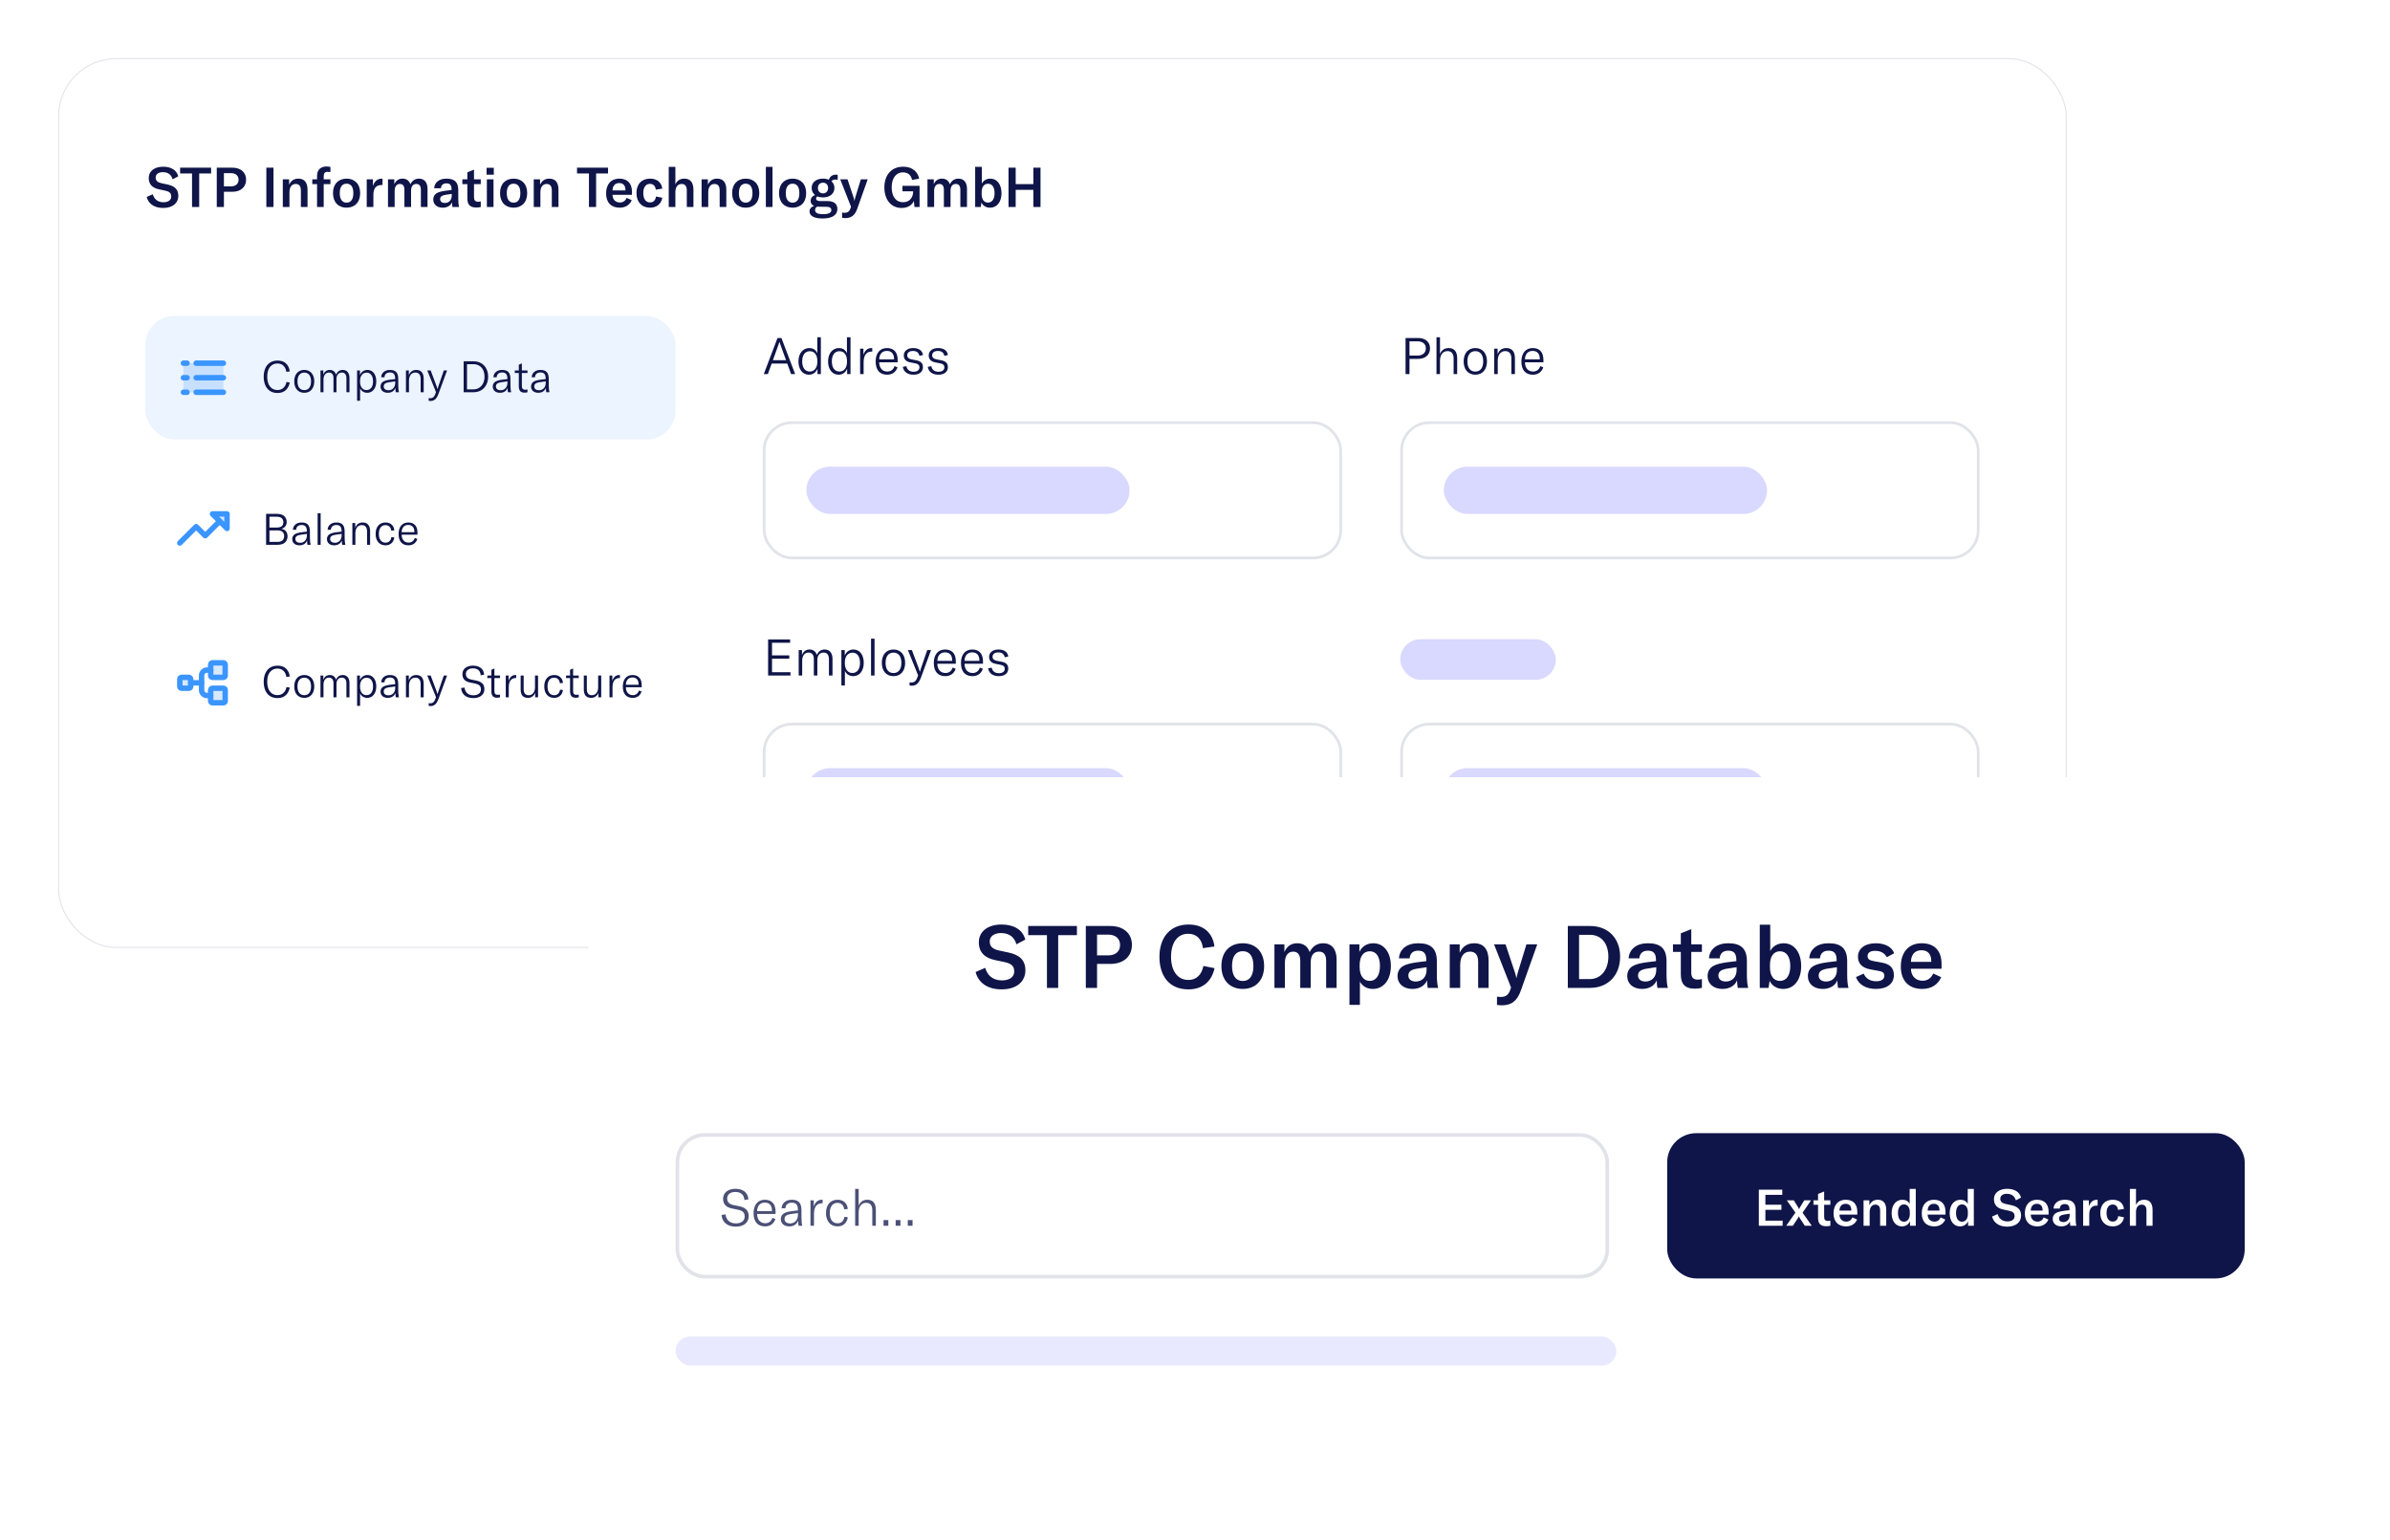
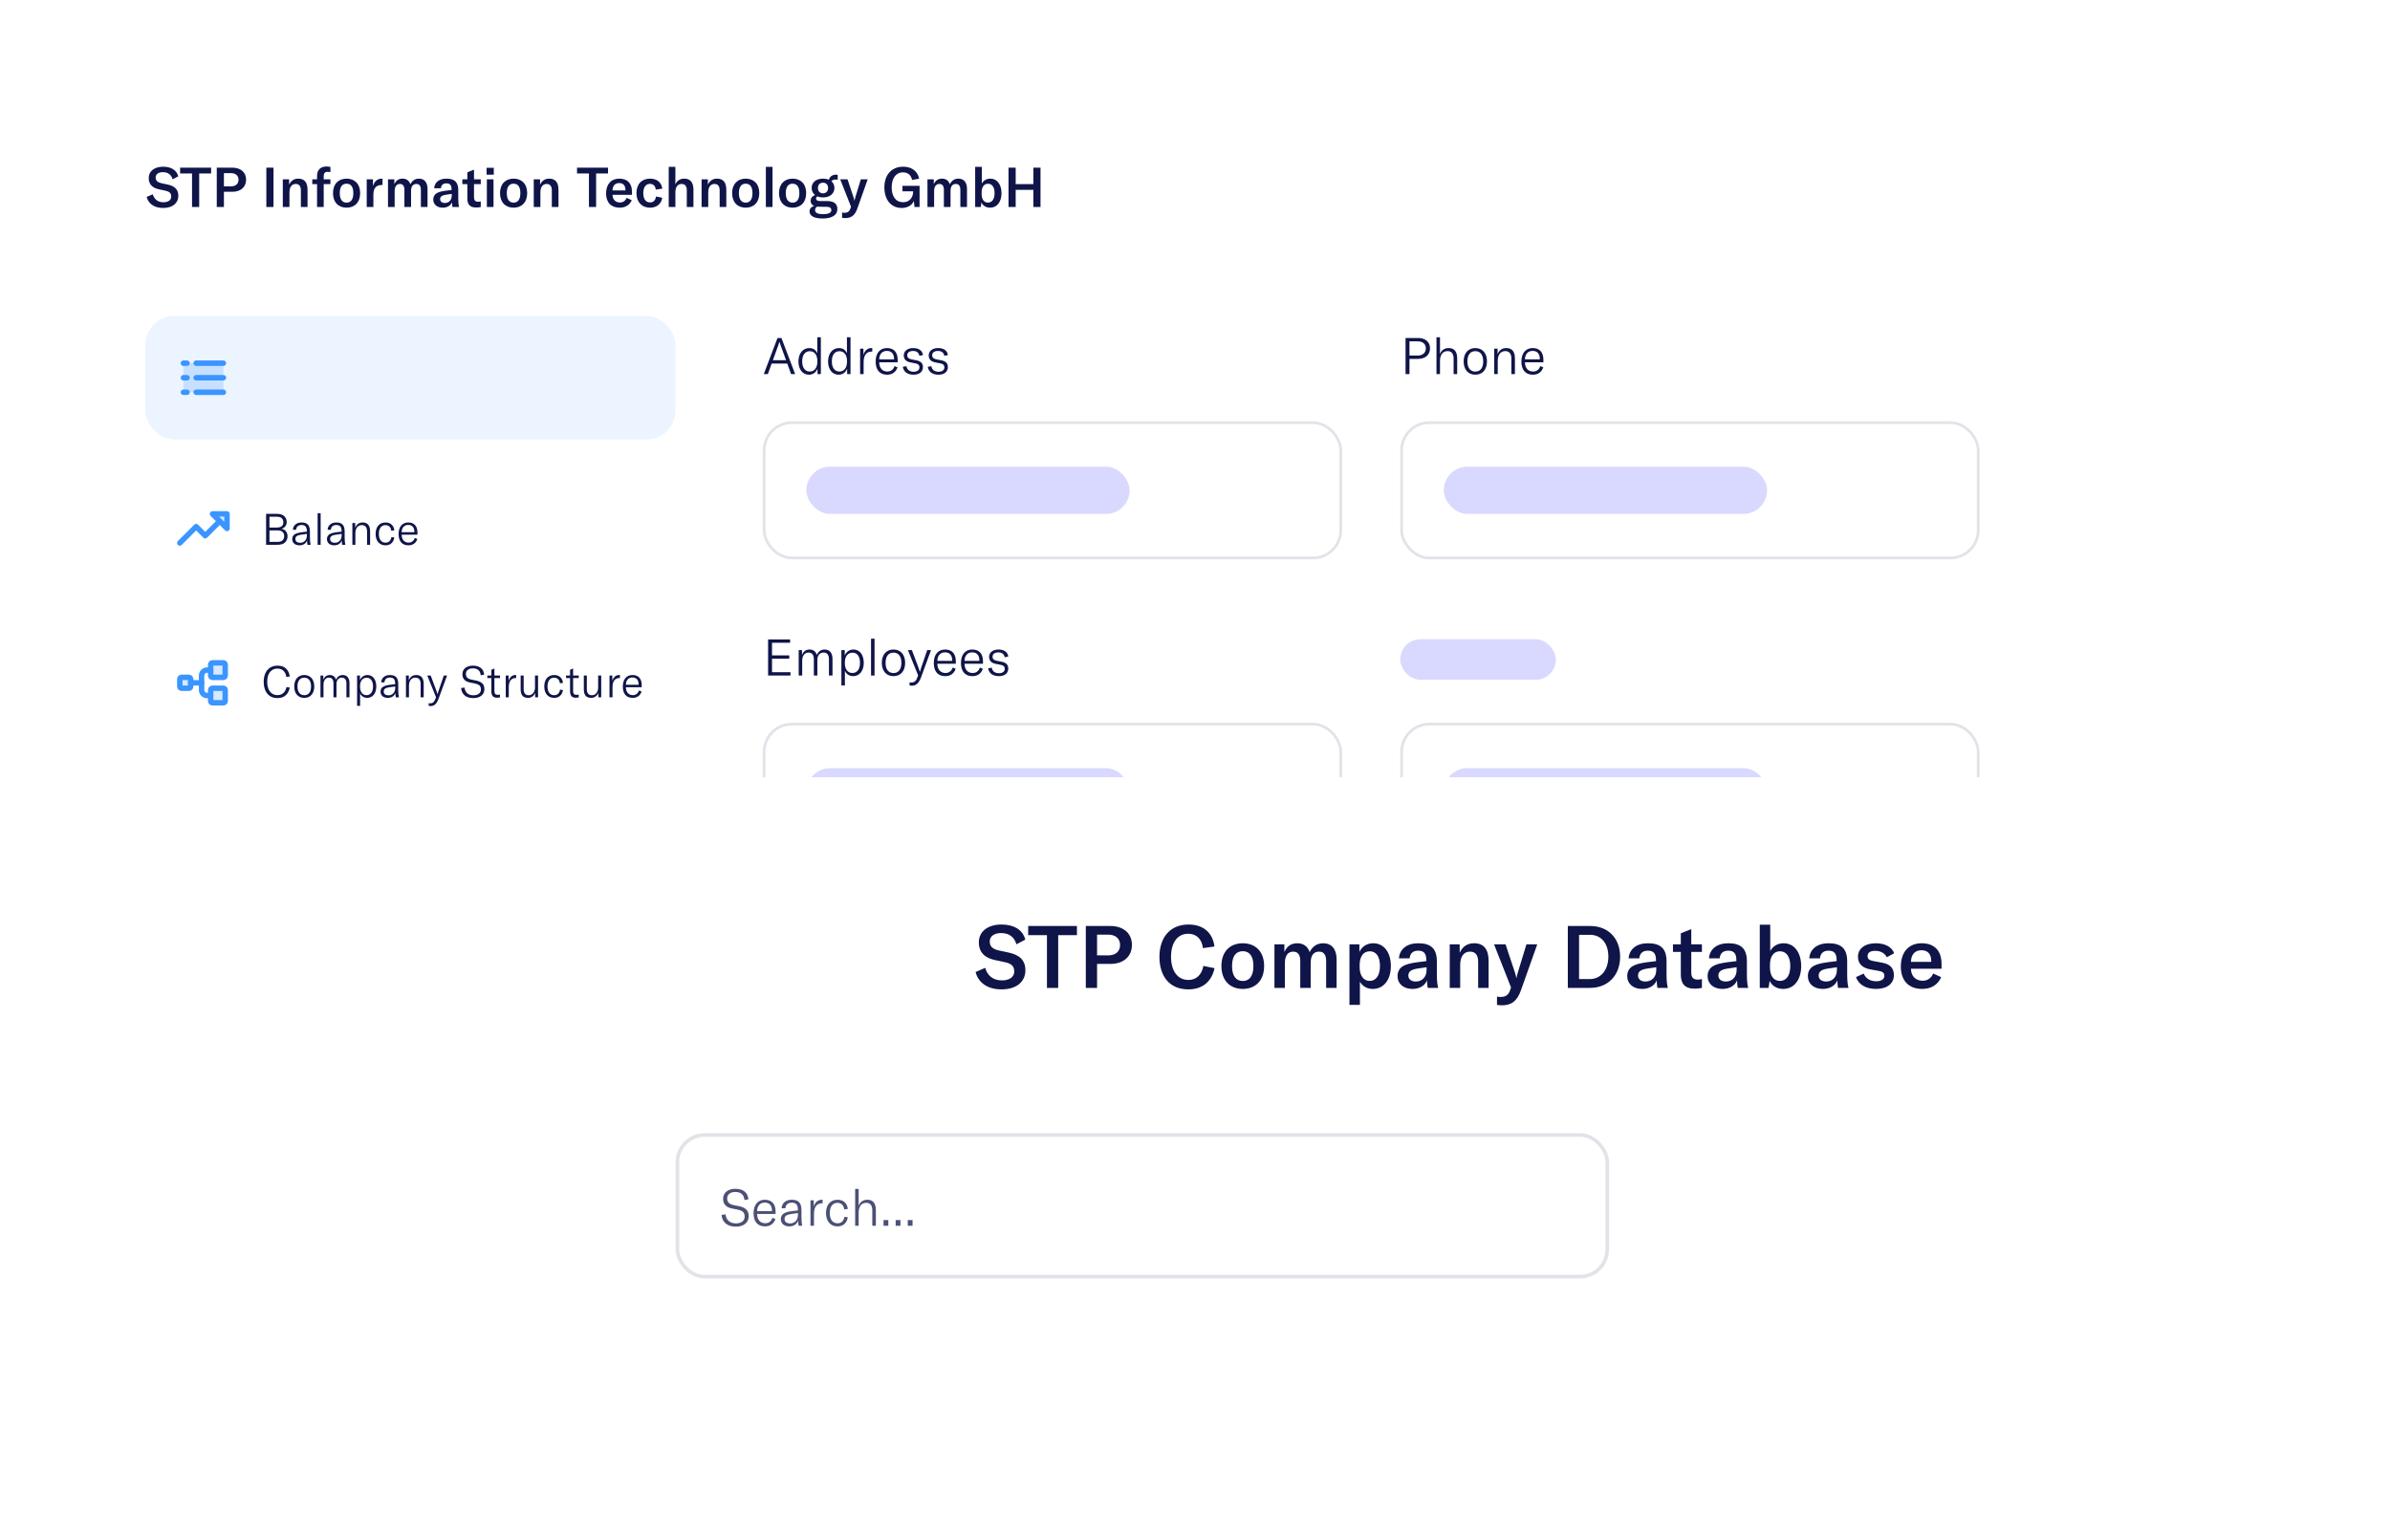
<svg xmlns="http://www.w3.org/2000/svg" width="658" height="424" viewBox="0 0 658 424" fill="none">
  <g filter="url(#filter0_d_2940_79058)">
    <rect x="16" y="8" width="553" height="245" rx="16" fill="white" />
    <path d="M44.915 49.26C42.351 49.26 40.824 47.993 40.382 46.222L42.061 45.489C42.412 46.71 43.297 47.687 44.991 47.687C46.105 47.687 47.143 47.245 47.143 46.115C47.143 45.062 46.502 44.696 45.312 44.451L43.801 44.131C42.091 43.78 40.946 42.864 40.946 41.017C40.946 39.14 42.488 37.903 44.93 37.903C46.975 37.903 48.609 38.743 49.082 40.544L47.525 41.368C47.174 40.117 46.273 39.399 44.839 39.399C43.648 39.399 42.854 39.949 42.854 40.864C42.854 41.75 43.358 42.208 44.533 42.467L46.121 42.803C47.907 43.184 49.097 44.009 49.097 45.932C49.097 47.794 47.693 49.26 44.915 49.26ZM49.59 39.766V38.163H58.122V39.766H54.84V49H52.871V39.766H49.59ZM61.647 49H59.678V38.163H63.967C66.272 38.163 67.752 39.46 67.752 41.46C67.752 43.505 66.287 44.803 63.951 44.803H61.647V49ZM61.647 43.307H63.6C64.882 43.307 65.676 42.62 65.676 41.49C65.676 40.376 64.882 39.674 63.6 39.674H61.647V43.307ZM75.3 49H73.331V38.163H75.3V49ZM77.86 49V41.368H79.6V42.849C80.119 41.734 80.959 41.185 82.134 41.185C83.797 41.185 84.668 42.223 84.668 44.268V49H82.836V44.451C82.836 43.246 82.363 42.65 81.401 42.65C80.333 42.65 79.692 43.505 79.692 44.955V49H77.86ZM90.968 41.368V42.696H89.121V49H87.29V42.696H85.977V41.368H87.29V40.391C87.29 38.804 88.251 37.842 89.884 37.842C90.266 37.842 90.632 37.888 90.968 37.964V39.384C90.693 39.338 90.418 39.307 90.19 39.307C89.457 39.307 89.121 39.704 89.121 40.513V41.368H90.968ZM95.417 49.183C93.219 49.183 91.678 47.733 91.678 45.169C91.678 42.62 93.219 41.185 95.417 41.185C97.615 41.185 99.157 42.62 99.157 45.169C99.157 47.733 97.615 49.183 95.417 49.183ZM93.54 45.169C93.54 46.909 94.242 47.794 95.417 47.794C96.593 47.794 97.279 46.909 97.279 45.169C97.279 43.429 96.593 42.574 95.417 42.574C94.242 42.574 93.54 43.429 93.54 45.169ZM102.674 43.215C103.055 42.009 103.864 41.185 105.101 41.185C105.177 41.185 105.238 41.185 105.314 41.2V42.956C105.238 42.956 105.162 42.94 105.07 42.94C104.337 42.94 103.834 43.154 103.483 43.49C102.872 44.085 102.796 44.955 102.796 45.795V49H100.964V41.368H102.674V43.215ZM106.822 41.368H108.562V42.711C109.02 41.689 109.753 41.185 110.821 41.185C111.89 41.185 112.622 41.704 112.989 42.727C113.508 41.689 114.301 41.185 115.37 41.185C116.835 41.185 117.705 42.223 117.705 44.009V49H115.874V44.299C115.874 43.184 115.461 42.65 114.622 42.65C113.691 42.65 113.172 43.322 113.172 44.543V49H111.34V44.253C111.34 43.2 110.913 42.65 110.104 42.65C109.188 42.65 108.654 43.368 108.654 44.589V49H106.822V41.368ZM121.893 49.183C120.321 49.183 119.283 48.283 119.283 46.924C119.283 46.191 119.603 45.581 120.214 45.199C120.763 44.879 121.496 44.68 122.702 44.513L124.32 44.314V44.116C124.32 42.971 123.877 42.482 122.9 42.482C122 42.482 121.465 42.956 121.404 43.826H119.527C119.649 42.192 120.931 41.185 122.9 41.185C125.159 41.185 126.167 42.147 126.167 44.36V46.634C126.167 47.672 126.243 48.466 126.396 49H124.564C124.503 48.618 124.457 48.16 124.442 47.687C124.076 48.618 123.114 49.183 121.893 49.183ZM121.175 46.833C121.175 47.474 121.664 47.886 122.473 47.886C123.602 47.886 124.366 47.077 124.366 45.871V45.383L122.641 45.642C121.633 45.81 121.175 46.176 121.175 46.833ZM127.293 42.696V41.368H128.667V39.445L130.499 38.712V41.368H132.361V42.696H130.499V46.344C130.499 47.153 130.85 47.55 131.613 47.55C131.918 47.55 132.117 47.504 132.361 47.458V49C131.918 49.092 131.582 49.137 131.109 49.137C129.278 49.137 128.667 48.176 128.667 46.634V42.696H127.293ZM134.041 49V41.368H135.872V49H134.041ZM133.964 40.101V38.193H135.948V40.101H133.964ZM141.402 49.183C139.204 49.183 137.663 47.733 137.663 45.169C137.663 42.62 139.204 41.185 141.402 41.185C143.6 41.185 145.142 42.62 145.142 45.169C145.142 47.733 143.6 49.183 141.402 49.183ZM139.525 45.169C139.525 46.909 140.227 47.794 141.402 47.794C142.577 47.794 143.264 46.909 143.264 45.169C143.264 43.429 142.577 42.574 141.402 42.574C140.227 42.574 139.525 43.429 139.525 45.169ZM146.949 49V41.368H148.689V42.849C149.208 41.734 150.048 41.185 151.223 41.185C152.887 41.185 153.757 42.223 153.757 44.268V49H151.925V44.451C151.925 43.246 151.452 42.65 150.49 42.65C149.422 42.65 148.781 43.505 148.781 44.955V49H146.949ZM158.865 39.766V38.163H167.398V39.766H164.116V49H162.147V39.766H158.865ZM170.603 49.183C168.268 49.183 166.863 47.764 166.863 45.26C166.863 42.742 168.237 41.185 170.511 41.185C172.725 41.185 173.991 42.467 173.991 44.803V45.642H168.634C168.649 46.924 169.458 47.748 170.664 47.748C171.534 47.748 172.175 47.306 172.526 46.481L173.93 47.123C173.366 48.45 172.16 49.183 170.603 49.183ZM168.634 44.436H172.19V44.314C172.19 43.062 171.565 42.406 170.481 42.406C169.321 42.406 168.664 43.169 168.634 44.436ZM178.965 49.183C176.691 49.183 175.226 47.611 175.226 45.184C175.226 42.696 176.66 41.185 178.98 41.185C180.873 41.185 182.109 42.192 182.338 43.932L180.553 44.222C180.43 43.184 179.835 42.62 178.935 42.62C177.805 42.62 177.103 43.566 177.103 45.138C177.103 46.787 177.79 47.733 178.965 47.733C179.881 47.733 180.446 47.168 180.614 46.1L182.338 46.451C182.064 48.145 180.782 49.183 178.965 49.183ZM184.11 49V37.934H185.941V42.772C186.399 41.719 187.239 41.185 188.399 41.185C190.047 41.185 190.917 42.238 190.917 44.253V49H189.086V44.406C189.086 43.246 188.597 42.65 187.666 42.65C186.567 42.65 185.941 43.49 185.941 44.955V49H184.11ZM193.158 49V41.368H194.898V42.849C195.417 41.734 196.256 41.185 197.431 41.185C199.095 41.185 199.965 42.223 199.965 44.268V49H198.134V44.451C198.134 43.246 197.66 42.65 196.699 42.65C195.63 42.65 194.989 43.505 194.989 44.955V49H193.158ZM205.304 49.183C203.106 49.183 201.564 47.733 201.564 45.169C201.564 42.62 203.106 41.185 205.304 41.185C207.502 41.185 209.044 42.62 209.044 45.169C209.044 47.733 207.502 49.183 205.304 49.183ZM203.427 45.169C203.427 46.909 204.129 47.794 205.304 47.794C206.479 47.794 207.166 46.909 207.166 45.169C207.166 43.429 206.479 42.574 205.304 42.574C204.129 42.574 203.427 43.429 203.427 45.169ZM212.683 37.934V49H210.851V37.934H212.683ZM218.213 49.183C216.015 49.183 214.473 47.733 214.473 45.169C214.473 42.62 216.015 41.185 218.213 41.185C220.411 41.185 221.952 42.62 221.952 45.169C221.952 47.733 220.411 49.183 218.213 49.183ZM216.335 45.169C216.335 46.909 217.037 47.794 218.213 47.794C219.388 47.794 220.075 46.909 220.075 45.169C220.075 43.429 219.388 42.574 218.213 42.574C217.037 42.574 216.335 43.429 216.335 45.169ZM226.464 52.16C223.838 52.16 222.877 51.274 222.877 50.191C222.877 49.519 223.319 48.954 224.159 48.695C223.472 48.42 223.182 47.931 223.182 47.321C223.182 46.527 223.64 45.993 224.388 45.703C223.793 45.23 223.457 44.543 223.457 43.749C223.457 42.238 224.647 41.185 226.586 41.185C227.212 41.185 227.746 41.292 228.204 41.49C228.448 40.651 229.104 40.086 230.203 40.086C230.356 40.086 230.478 40.101 230.631 40.132V41.505C230.432 41.46 230.234 41.429 230.005 41.429C229.516 41.429 229.135 41.597 228.921 41.918C229.44 42.376 229.73 43.001 229.73 43.749C229.73 45.26 228.54 46.359 226.586 46.359C226.006 46.359 225.487 46.268 225.059 46.085C224.83 46.207 224.678 46.39 224.678 46.665C224.678 47.077 224.998 47.367 225.838 47.367H227.837C229.623 47.367 230.539 48.145 230.539 49.565C230.539 51.137 229.211 52.16 226.464 52.16ZM224.403 49.855C224.403 50.664 225.273 50.969 226.586 50.969C228.326 50.969 228.875 50.481 228.875 49.87C228.875 49.26 228.433 48.939 227.563 48.939L225.578 48.924C225.349 48.924 225.151 48.908 224.968 48.893C224.571 49.122 224.403 49.473 224.403 49.855ZM225.182 43.749C225.182 44.619 225.731 45.245 226.586 45.245C227.441 45.245 227.99 44.619 227.99 43.764C227.99 42.895 227.441 42.299 226.586 42.299C225.731 42.299 225.182 42.895 225.182 43.749ZM232.68 52.053C232.451 52.053 232.161 52.022 231.84 51.976V50.526C232.115 50.572 232.298 50.587 232.481 50.587C233.382 50.587 233.855 50.221 234.145 49.382L234.298 48.924L231.321 41.368H233.336L235 46.359C235.122 46.71 235.183 47.001 235.213 47.26H235.244C235.29 47.031 235.366 46.756 235.473 46.359L236.999 41.368H238.892L236.038 49.412C235.351 51.366 234.313 52.053 232.68 52.053ZM248.257 49.26C245.266 49.26 243.48 46.939 243.48 43.597C243.48 40.239 245.388 37.903 248.639 37.903C251.57 37.903 252.791 39.72 253.05 41.2L251.097 41.536C250.929 40.574 250.272 39.46 248.609 39.46C246.624 39.46 245.495 41.109 245.495 43.581C245.495 45.962 246.533 47.672 248.624 47.672C250.822 47.672 251.387 45.871 251.387 44.879V44.68H248.456V43.169H253.172V49H251.768L251.6 47.336C251.097 48.496 249.875 49.26 248.257 49.26ZM255.345 41.368H257.085V42.711C257.543 41.689 258.276 41.185 259.344 41.185C260.413 41.185 261.145 41.704 261.512 42.727C262.031 41.689 262.824 41.185 263.893 41.185C265.358 41.185 266.228 42.223 266.228 44.009V49H264.397V44.299C264.397 43.184 263.984 42.65 263.145 42.65C262.214 42.65 261.695 43.322 261.695 44.543V49H259.863V44.253C259.863 43.2 259.436 42.65 258.627 42.65C257.711 42.65 257.177 43.368 257.177 44.589V49H255.345V41.368ZM272.583 49.183C271.454 49.183 270.599 48.618 270.202 47.764L270.019 49H268.477V37.934H270.309V42.559C270.706 41.765 271.53 41.185 272.66 41.185C274.522 41.185 275.728 42.818 275.728 45.184C275.728 47.581 274.491 49.183 272.583 49.183ZM270.263 45.459C270.263 46.878 270.904 47.779 272.003 47.779C273.148 47.779 273.82 46.802 273.82 45.184C273.82 43.597 273.179 42.589 272.003 42.589C270.92 42.589 270.263 43.49 270.263 44.94V45.459ZM286.469 38.163V49H284.5V44.268H279.631V49H277.662V38.163H279.631V42.696H284.5V38.163H286.469Z" fill="#0F1548" />
    <rect x="40" y="79" width="146" height="34" rx="8" fill="#3B95FF" fill-opacity="0.1" />
    <g clip-path="url(#clip0_2940_79058)">
      <path opacity="0.2" d="M61.5 92H50.5V100H61.5V92Z" fill="#3B95FF" />
      <path d="M54 92H61.5" stroke="#3B95FF" stroke-width="1.5" stroke-linecap="round" stroke-linejoin="round" />
      <path d="M54 96H61.499" stroke="#3B95FF" stroke-width="1.5" stroke-linecap="round" stroke-linejoin="round" />
      <path d="M54 100H61.499" stroke="#3B95FF" stroke-width="1.5" stroke-linecap="round" stroke-linejoin="round" />
      <path d="M50.5 92H51.5" stroke="#3B95FF" stroke-width="1.5" stroke-linecap="round" stroke-linejoin="round" />
      <path d="M50.5 96H51.499" stroke="#3B95FF" stroke-width="1.5" stroke-linecap="round" stroke-linejoin="round" />
      <path d="M50.5 100H51.499" stroke="#3B95FF" stroke-width="1.5" stroke-linecap="round" stroke-linejoin="round" />
    </g>
-     <path d="M76.392 100.204C75.552 100.204 74.848 100.008 74.28 99.616C73.712 99.216 73.288 98.68 73.008 98.008C72.736 97.328 72.6 96.564 72.6 95.716C72.6 94.836 72.748 94.064 73.044 93.4C73.34 92.728 73.772 92.208 74.34 91.84C74.916 91.464 75.612 91.276 76.428 91.276C77.42 91.276 78.196 91.548 78.756 92.092C79.324 92.628 79.664 93.356 79.776 94.276L78.828 94.372C78.732 93.668 78.472 93.112 78.048 92.704C77.632 92.288 77.076 92.08 76.38 92.08C75.796 92.08 75.292 92.232 74.868 92.536C74.444 92.832 74.12 93.252 73.896 93.796C73.68 94.34 73.572 94.976 73.572 95.704C73.572 96.416 73.676 97.052 73.884 97.612C74.1 98.164 74.42 98.6 74.844 98.92C75.276 99.232 75.796 99.388 76.404 99.388C77.06 99.388 77.6 99.192 78.024 98.8C78.456 98.408 78.74 97.864 78.876 97.168L79.776 97.312C79.608 98.184 79.244 98.884 78.684 99.412C78.124 99.94 77.36 100.204 76.392 100.204ZM83.773 100.144C83.222 100.144 82.737 100.02 82.322 99.772C81.906 99.516 81.582 99.152 81.35 98.68C81.126 98.2 81.013 97.64 81.013 97C81.013 96.36 81.126 95.804 81.35 95.332C81.582 94.852 81.906 94.488 82.322 94.24C82.737 93.984 83.222 93.856 83.773 93.856C84.326 93.856 84.805 93.984 85.213 94.24C85.629 94.488 85.95 94.852 86.174 95.332C86.406 95.804 86.522 96.36 86.522 97C86.522 97.64 86.406 98.2 86.174 98.68C85.95 99.152 85.629 99.516 85.213 99.772C84.805 100.02 84.326 100.144 83.773 100.144ZM81.901 97C81.901 97.776 82.066 98.372 82.394 98.788C82.73 99.204 83.189 99.412 83.773 99.412C84.358 99.412 84.814 99.204 85.141 98.788C85.469 98.372 85.633 97.776 85.633 97C85.633 96.224 85.469 95.628 85.141 95.212C84.814 94.796 84.358 94.588 83.773 94.588C83.189 94.588 82.73 94.796 82.394 95.212C82.066 95.628 81.901 96.224 81.901 97ZM89.014 94V95.164C89.166 94.74 89.394 94.416 89.698 94.192C90.002 93.968 90.366 93.856 90.79 93.856C91.222 93.856 91.586 93.968 91.882 94.192C92.178 94.408 92.39 94.724 92.518 95.14C92.694 94.716 92.938 94.396 93.25 94.18C93.57 93.964 93.942 93.856 94.366 93.856C94.95 93.856 95.402 94.052 95.722 94.444C96.05 94.828 96.214 95.372 96.214 96.076V100H95.374V96.148C95.374 95.636 95.266 95.248 95.05 94.984C94.842 94.712 94.53 94.576 94.114 94.576C93.658 94.576 93.298 94.736 93.034 95.056C92.77 95.368 92.638 95.8 92.638 96.352V100H91.81V96.1C91.81 95.612 91.702 95.236 91.486 94.972C91.27 94.708 90.962 94.576 90.562 94.576C90.106 94.576 89.742 94.752 89.47 95.104C89.198 95.448 89.062 95.912 89.062 96.496V100H88.234V94H89.014ZM98.312 94H99.104V95.272C99.288 94.824 99.556 94.476 99.908 94.228C100.268 93.98 100.684 93.856 101.156 93.856C101.644 93.856 102.072 93.988 102.44 94.252C102.808 94.508 103.092 94.876 103.292 95.356C103.492 95.828 103.592 96.376 103.592 97C103.592 97.624 103.488 98.176 103.28 98.656C103.072 99.128 102.776 99.496 102.392 99.76C102.016 100.016 101.584 100.144 101.096 100.144C100.624 100.144 100.216 100.028 99.872 99.796C99.528 99.556 99.284 99.248 99.14 98.872V102.34H98.312V94ZM99.128 97.12C99.128 97.8 99.288 98.352 99.608 98.776C99.928 99.192 100.36 99.4 100.904 99.4C101.464 99.4 101.904 99.188 102.224 98.764C102.544 98.332 102.704 97.744 102.704 97C102.704 96.256 102.548 95.672 102.236 95.248C101.932 94.816 101.504 94.6 100.952 94.6C100.392 94.6 99.948 94.808 99.62 95.224C99.292 95.64 99.128 96.184 99.128 96.856V97.12ZM106.76 100.144C106.16 100.144 105.676 99.988 105.308 99.676C104.948 99.356 104.768 98.936 104.768 98.416C104.768 98.128 104.828 97.872 104.948 97.648C105.076 97.416 105.26 97.224 105.5 97.072C105.924 96.824 106.58 96.644 107.468 96.532L108.8 96.376V96.28C108.8 95.664 108.684 95.224 108.452 94.96C108.228 94.688 107.86 94.552 107.348 94.552C106.892 94.552 106.532 94.668 106.268 94.9C106.012 95.124 105.872 95.448 105.848 95.872H104.948C104.98 95.256 105.212 94.768 105.644 94.408C106.084 94.04 106.648 93.856 107.336 93.856C108.144 93.856 108.728 94.052 109.088 94.444C109.456 94.836 109.64 95.468 109.64 96.34V97.9C109.64 98.82 109.704 99.52 109.832 100H108.956C108.9 99.68 108.864 99.28 108.848 98.8C108.704 99.224 108.448 99.556 108.08 99.796C107.712 100.028 107.272 100.144 106.76 100.144ZM105.644 98.392C105.644 98.72 105.76 98.98 105.992 99.172C106.232 99.356 106.552 99.448 106.952 99.448C107.512 99.448 107.96 99.26 108.296 98.884C108.64 98.5 108.812 98 108.812 97.384V97L107.108 97.24C106.596 97.312 106.224 97.44 105.992 97.624C105.76 97.808 105.644 98.064 105.644 98.392ZM111.765 94H112.557V95.32C112.917 94.344 113.601 93.856 114.609 93.856C115.281 93.856 115.789 94.064 116.133 94.48C116.477 94.888 116.649 95.492 116.649 96.292V100H115.809V96.34C115.809 95.756 115.685 95.316 115.437 95.02C115.189 94.724 114.829 94.576 114.357 94.576C113.813 94.576 113.381 94.78 113.061 95.188C112.749 95.588 112.593 96.14 112.593 96.844V100H111.765V94ZM118.548 102.4C118.356 102.4 118.18 102.384 118.02 102.352V101.608C118.164 101.632 118.304 101.644 118.44 101.644C118.816 101.644 119.112 101.544 119.328 101.344C119.544 101.144 119.728 100.828 119.88 100.396L120.036 99.952L117.636 94H118.572L120.18 98.284C120.284 98.556 120.372 98.828 120.444 99.1H120.468C120.532 98.868 120.616 98.592 120.72 98.272L122.184 94H123.084L120.744 100.384C120.48 101.112 120.172 101.628 119.82 101.932C119.476 102.244 119.052 102.4 118.548 102.4ZM127.647 91.48H130.347C131.155 91.48 131.863 91.656 132.471 92.008C133.087 92.36 133.559 92.86 133.887 93.508C134.223 94.148 134.391 94.888 134.391 95.728C134.391 96.552 134.223 97.288 133.887 97.936C133.551 98.584 133.075 99.092 132.459 99.46C131.843 99.82 131.131 100 130.323 100H127.647V91.48ZM130.311 99.208C130.935 99.208 131.479 99.056 131.943 98.752C132.415 98.448 132.775 98.032 133.023 97.504C133.271 96.976 133.395 96.384 133.395 95.728C133.395 95.048 133.275 94.448 133.035 93.928C132.795 93.408 132.443 93.004 131.979 92.716C131.515 92.42 130.967 92.272 130.335 92.272H128.571V99.208H130.311ZM137.651 100.144C137.051 100.144 136.567 99.988 136.199 99.676C135.839 99.356 135.659 98.936 135.659 98.416C135.659 98.128 135.719 97.872 135.839 97.648C135.967 97.416 136.151 97.224 136.391 97.072C136.815 96.824 137.471 96.644 138.359 96.532L139.691 96.376V96.28C139.691 95.664 139.575 95.224 139.343 94.96C139.119 94.688 138.751 94.552 138.239 94.552C137.783 94.552 137.423 94.668 137.159 94.9C136.903 95.124 136.763 95.448 136.739 95.872H135.839C135.871 95.256 136.103 94.768 136.535 94.408C136.975 94.04 137.539 93.856 138.227 93.856C139.035 93.856 139.619 94.052 139.979 94.444C140.347 94.836 140.531 95.468 140.531 96.34V97.9C140.531 98.82 140.595 99.52 140.723 100H139.847C139.791 99.68 139.755 99.28 139.739 98.8C139.595 99.224 139.339 99.556 138.971 99.796C138.603 100.028 138.163 100.144 137.651 100.144ZM136.535 98.392C136.535 98.72 136.651 98.98 136.883 99.172C137.123 99.356 137.443 99.448 137.843 99.448C138.403 99.448 138.851 99.26 139.187 98.884C139.531 98.5 139.703 98 139.703 97.384V97L137.999 97.24C137.487 97.312 137.115 97.44 136.883 97.624C136.651 97.808 136.535 98.064 136.535 98.392ZM141.732 94H142.836V92.416L143.676 92.056V94H145.224V94.696H143.676V98.296C143.676 98.648 143.752 98.908 143.904 99.076C144.064 99.236 144.3 99.316 144.612 99.316C144.82 99.316 145.024 99.292 145.224 99.244V100C144.976 100.072 144.7 100.108 144.396 100.108C143.844 100.108 143.444 99.956 143.196 99.652C142.956 99.34 142.836 98.9 142.836 98.332V94.696H141.732V94ZM148.197 100.144C147.597 100.144 147.113 99.988 146.745 99.676C146.385 99.356 146.205 98.936 146.205 98.416C146.205 98.128 146.265 97.872 146.385 97.648C146.513 97.416 146.697 97.224 146.937 97.072C147.361 96.824 148.017 96.644 148.905 96.532L150.237 96.376V96.28C150.237 95.664 150.121 95.224 149.889 94.96C149.665 94.688 149.297 94.552 148.785 94.552C148.329 94.552 147.969 94.668 147.705 94.9C147.449 95.124 147.309 95.448 147.285 95.872H146.385C146.417 95.256 146.649 94.768 147.081 94.408C147.521 94.04 148.085 93.856 148.773 93.856C149.581 93.856 150.165 94.052 150.525 94.444C150.893 94.836 151.077 95.468 151.077 96.34V97.9C151.077 98.82 151.141 99.52 151.269 100H150.393C150.337 99.68 150.301 99.28 150.285 98.8C150.141 99.224 149.885 99.556 149.517 99.796C149.149 100.028 148.709 100.144 148.197 100.144ZM147.081 98.392C147.081 98.72 147.197 98.98 147.429 99.172C147.669 99.356 147.989 99.448 148.389 99.448C148.949 99.448 149.397 99.26 149.733 98.884C150.077 98.5 150.249 98 150.249 97.384V97L148.545 97.24C148.033 97.312 147.661 97.44 147.429 97.624C147.197 97.808 147.081 98.064 147.081 98.392Z" fill="#0F1548" />
    <g clip-path="url(#clip1_2940_79058)">
      <path opacity="0.2" d="M62.5 133.5H58.5L62.5 137.5V133.5Z" fill="#3B95FF" />
      <path d="M62.5 137.5V133.5H58.5L62.5 137.5Z" stroke="#3B95FF" stroke-width="1.5" stroke-linecap="round" stroke-linejoin="round" />
      <path d="M60.5 135.5L56.5 139.5L54 137L49.5 141.5" stroke="#3B95FF" stroke-width="1.5" stroke-linecap="round" stroke-linejoin="round" />
    </g>
    <path d="M73.26 133.48H76.152C77.152 133.48 77.864 133.7 78.288 134.14C78.72 134.58 78.936 135.104 78.936 135.712C78.936 136.16 78.812 136.556 78.564 136.9C78.316 137.244 77.94 137.476 77.436 137.596C77.988 137.676 78.412 137.9 78.708 138.268C79.012 138.636 79.164 139.104 79.164 139.672C79.164 140.32 78.944 140.872 78.504 141.328C78.072 141.776 77.364 142 76.38 142H73.26V133.48ZM76.32 141.208C77.008 141.208 77.5 141.06 77.796 140.764C78.092 140.46 78.24 140.072 78.24 139.6C78.24 139.128 78.096 138.752 77.808 138.472C77.52 138.184 77.06 138.04 76.428 138.04H74.184V141.208H76.32ZM76.188 137.248C77.404 137.248 78.012 136.76 78.012 135.784C78.012 135.352 77.872 134.992 77.592 134.704C77.32 134.416 76.84 134.272 76.152 134.272H74.184V137.248H76.188ZM82.444 142.144C81.844 142.144 81.36 141.988 80.992 141.676C80.632 141.356 80.452 140.936 80.452 140.416C80.452 140.128 80.512 139.872 80.632 139.648C80.76 139.416 80.944 139.224 81.184 139.072C81.608 138.824 82.264 138.644 83.152 138.532L84.484 138.376V138.28C84.484 137.664 84.368 137.224 84.136 136.96C83.912 136.688 83.544 136.552 83.032 136.552C82.576 136.552 82.216 136.668 81.952 136.9C81.696 137.124 81.556 137.448 81.532 137.872H80.632C80.664 137.256 80.896 136.768 81.328 136.408C81.768 136.04 82.332 135.856 83.02 135.856C83.828 135.856 84.412 136.052 84.772 136.444C85.14 136.836 85.324 137.468 85.324 138.34V139.9C85.324 140.82 85.388 141.52 85.516 142H84.64C84.584 141.68 84.548 141.28 84.532 140.8C84.388 141.224 84.132 141.556 83.764 141.796C83.396 142.028 82.956 142.144 82.444 142.144ZM81.328 140.392C81.328 140.72 81.444 140.98 81.676 141.172C81.916 141.356 82.236 141.448 82.636 141.448C83.196 141.448 83.644 141.26 83.98 140.884C84.324 140.5 84.496 140 84.496 139.384V139L82.792 139.24C82.28 139.312 81.908 139.44 81.676 139.624C81.444 139.808 81.328 140.064 81.328 140.392ZM88.277 142H87.449V133.3H88.277V142ZM92.006 142.144C91.406 142.144 90.922 141.988 90.554 141.676C90.194 141.356 90.014 140.936 90.014 140.416C90.014 140.128 90.074 139.872 90.194 139.648C90.322 139.416 90.506 139.224 90.746 139.072C91.17 138.824 91.826 138.644 92.714 138.532L94.046 138.376V138.28C94.046 137.664 93.93 137.224 93.698 136.96C93.474 136.688 93.106 136.552 92.594 136.552C92.138 136.552 91.778 136.668 91.514 136.9C91.258 137.124 91.118 137.448 91.094 137.872H90.194C90.226 137.256 90.458 136.768 90.89 136.408C91.33 136.04 91.894 135.856 92.582 135.856C93.39 135.856 93.974 136.052 94.334 136.444C94.702 136.836 94.886 137.468 94.886 138.34V139.9C94.886 140.82 94.95 141.52 95.078 142H94.202C94.146 141.68 94.11 141.28 94.094 140.8C93.95 141.224 93.694 141.556 93.326 141.796C92.958 142.028 92.518 142.144 92.006 142.144ZM90.89 140.392C90.89 140.72 91.006 140.98 91.238 141.172C91.478 141.356 91.798 141.448 92.198 141.448C92.758 141.448 93.206 141.26 93.542 140.884C93.886 140.5 94.058 140 94.058 139.384V139L92.354 139.24C91.842 139.312 91.47 139.44 91.238 139.624C91.006 139.808 90.89 140.064 90.89 140.392ZM97.011 136H97.803V137.32C98.163 136.344 98.847 135.856 99.855 135.856C100.527 135.856 101.035 136.064 101.379 136.48C101.723 136.888 101.895 137.492 101.895 138.292V142H101.055V138.34C101.055 137.756 100.931 137.316 100.683 137.02C100.435 136.724 100.075 136.576 99.603 136.576C99.059 136.576 98.627 136.78 98.307 137.188C97.995 137.588 97.839 138.14 97.839 138.844V142H97.011V136ZM106.144 142.144C105.592 142.144 105.108 142.016 104.692 141.76C104.284 141.504 103.968 141.14 103.744 140.668C103.528 140.196 103.42 139.64 103.42 139C103.42 138.024 103.664 137.256 104.152 136.696C104.64 136.136 105.304 135.856 106.144 135.856C106.832 135.856 107.388 136.048 107.812 136.432C108.244 136.816 108.496 137.348 108.568 138.028L107.716 138.124C107.66 137.628 107.492 137.248 107.212 136.984C106.932 136.72 106.564 136.588 106.108 136.588C105.548 136.588 105.108 136.8 104.788 137.224C104.468 137.648 104.308 138.236 104.308 138.988C104.308 139.756 104.468 140.352 104.788 140.776C105.116 141.2 105.568 141.412 106.144 141.412C106.592 141.412 106.952 141.28 107.224 141.016C107.504 140.752 107.684 140.372 107.764 139.876L108.568 139.996C108.456 140.676 108.188 141.204 107.764 141.58C107.34 141.956 106.8 142.144 106.144 142.144ZM112.436 142.144C111.58 142.144 110.916 141.876 110.444 141.34C109.972 140.804 109.736 140.036 109.736 139.036C109.736 138.052 109.972 137.276 110.444 136.708C110.924 136.14 111.576 135.856 112.4 135.856C113.208 135.856 113.832 136.096 114.272 136.576C114.712 137.048 114.932 137.736 114.932 138.64V139.216H110.576C110.584 139.888 110.76 140.42 111.104 140.812C111.448 141.204 111.912 141.4 112.496 141.4C112.912 141.4 113.264 141.288 113.552 141.064C113.848 140.84 114.06 140.524 114.188 140.116L114.896 140.404C114.712 140.964 114.408 141.396 113.984 141.7C113.56 141.996 113.044 142.144 112.436 142.144ZM114.08 138.532V138.424C114.08 137.808 113.932 137.34 113.636 137.02C113.34 136.692 112.924 136.528 112.388 136.528C111.836 136.528 111.4 136.708 111.08 137.068C110.76 137.42 110.592 137.908 110.576 138.532H114.08Z" fill="#0F1548" />
    <g clip-path="url(#clip2_2940_79058)">
-       <path opacity="0.2" d="M52 178.5H50C49.724 178.5 49.5 178.724 49.5 179V181C49.5 181.276 49.724 181.5 50 181.5H52C52.276 181.5 52.5 181.276 52.5 181V179C52.5 178.724 52.276 178.5 52 178.5Z" fill="#3B95FF" />
+       <path opacity="0.2" d="M52 178.5H50V181C49.5 181.276 49.724 181.5 50 181.5H52C52.276 181.5 52.5 181.276 52.5 181V179C52.5 178.724 52.276 178.5 52 178.5Z" fill="#3B95FF" />
      <path opacity="0.2" d="M61.5 174.5H58.5C58.224 174.5 58 174.724 58 175V178C58 178.276 58.224 178.5 58.5 178.5H61.5C61.776 178.5 62 178.276 62 178V175C62 174.724 61.776 174.5 61.5 174.5Z" fill="#3B95FF" />
      <path opacity="0.2" d="M61.5 181.5H58.5C58.224 181.5 58 181.724 58 182V185C58 185.276 58.224 185.5 58.5 185.5H61.5C61.776 185.5 62 185.276 62 185V182C62 181.724 61.776 181.5 61.5 181.5Z" fill="#3B95FF" />
      <path d="M52 178.5H50C49.724 178.5 49.5 178.724 49.5 179V181C49.5 181.276 49.724 181.5 50 181.5H52C52.276 181.5 52.5 181.276 52.5 181V179C52.5 178.724 52.276 178.5 52 178.5Z" stroke="#3B95FF" stroke-width="1.5" stroke-linecap="round" stroke-linejoin="round" />
      <path d="M61.5 174.5H58.5C58.224 174.5 58 174.724 58 175V178C58 178.276 58.224 178.5 58.5 178.5H61.5C61.776 178.5 62 178.276 62 178V175C62 174.724 61.776 174.5 61.5 174.5Z" stroke="#3B95FF" stroke-width="1.5" stroke-linecap="round" stroke-linejoin="round" />
      <path d="M61.5 181.5H58.5C58.224 181.5 58 181.724 58 182V185C58 185.276 58.224 185.5 58.5 185.5H61.5C61.776 185.5 62 185.276 62 185V182C62 181.724 61.776 181.5 61.5 181.5Z" stroke="#3B95FF" stroke-width="1.5" stroke-linecap="round" stroke-linejoin="round" />
      <path d="M52.5 180H55.5" stroke="#3B95FF" stroke-width="1.5" stroke-linecap="round" stroke-linejoin="round" />
      <path d="M58 183.5H57C56.602 183.5 56.221 183.342 55.939 183.061C55.658 182.779 55.5 182.398 55.5 182V178C55.5 177.602 55.658 177.221 55.939 176.939C56.221 176.658 56.602 176.5 57 176.5H58" stroke="#3B95FF" stroke-width="1.5" stroke-linecap="round" stroke-linejoin="round" />
    </g>
    <path d="M76.392 184.204C75.552 184.204 74.848 184.008 74.28 183.616C73.712 183.216 73.288 182.68 73.008 182.008C72.736 181.328 72.6 180.564 72.6 179.716C72.6 178.836 72.748 178.064 73.044 177.4C73.34 176.728 73.772 176.208 74.34 175.84C74.916 175.464 75.612 175.276 76.428 175.276C77.42 175.276 78.196 175.548 78.756 176.092C79.324 176.628 79.664 177.356 79.776 178.276L78.828 178.372C78.732 177.668 78.472 177.112 78.048 176.704C77.632 176.288 77.076 176.08 76.38 176.08C75.796 176.08 75.292 176.232 74.868 176.536C74.444 176.832 74.12 177.252 73.896 177.796C73.68 178.34 73.572 178.976 73.572 179.704C73.572 180.416 73.676 181.052 73.884 181.612C74.1 182.164 74.42 182.6 74.844 182.92C75.276 183.232 75.796 183.388 76.404 183.388C77.06 183.388 77.6 183.192 78.024 182.8C78.456 182.408 78.74 181.864 78.876 181.168L79.776 181.312C79.608 182.184 79.244 182.884 78.684 183.412C78.124 183.94 77.36 184.204 76.392 184.204ZM83.773 184.144C83.222 184.144 82.737 184.02 82.322 183.772C81.906 183.516 81.582 183.152 81.35 182.68C81.126 182.2 81.013 181.64 81.013 181C81.013 180.36 81.126 179.804 81.35 179.332C81.582 178.852 81.906 178.488 82.322 178.24C82.737 177.984 83.222 177.856 83.773 177.856C84.326 177.856 84.805 177.984 85.213 178.24C85.629 178.488 85.95 178.852 86.174 179.332C86.406 179.804 86.522 180.36 86.522 181C86.522 181.64 86.406 182.2 86.174 182.68C85.95 183.152 85.629 183.516 85.213 183.772C84.805 184.02 84.326 184.144 83.773 184.144ZM81.901 181C81.901 181.776 82.066 182.372 82.394 182.788C82.73 183.204 83.189 183.412 83.773 183.412C84.358 183.412 84.814 183.204 85.141 182.788C85.469 182.372 85.633 181.776 85.633 181C85.633 180.224 85.469 179.628 85.141 179.212C84.814 178.796 84.358 178.588 83.773 178.588C83.189 178.588 82.73 178.796 82.394 179.212C82.066 179.628 81.901 180.224 81.901 181ZM89.014 178V179.164C89.166 178.74 89.394 178.416 89.698 178.192C90.002 177.968 90.366 177.856 90.79 177.856C91.222 177.856 91.586 177.968 91.882 178.192C92.178 178.408 92.39 178.724 92.518 179.14C92.694 178.716 92.938 178.396 93.25 178.18C93.57 177.964 93.942 177.856 94.366 177.856C94.95 177.856 95.402 178.052 95.722 178.444C96.05 178.828 96.214 179.372 96.214 180.076V184H95.374V180.148C95.374 179.636 95.266 179.248 95.05 178.984C94.842 178.712 94.53 178.576 94.114 178.576C93.658 178.576 93.298 178.736 93.034 179.056C92.77 179.368 92.638 179.8 92.638 180.352V184H91.81V180.1C91.81 179.612 91.702 179.236 91.486 178.972C91.27 178.708 90.962 178.576 90.562 178.576C90.106 178.576 89.742 178.752 89.47 179.104C89.198 179.448 89.062 179.912 89.062 180.496V184H88.234V178H89.014ZM98.312 178H99.104V179.272C99.288 178.824 99.556 178.476 99.908 178.228C100.268 177.98 100.684 177.856 101.156 177.856C101.644 177.856 102.072 177.988 102.44 178.252C102.808 178.508 103.092 178.876 103.292 179.356C103.492 179.828 103.592 180.376 103.592 181C103.592 181.624 103.488 182.176 103.28 182.656C103.072 183.128 102.776 183.496 102.392 183.76C102.016 184.016 101.584 184.144 101.096 184.144C100.624 184.144 100.216 184.028 99.872 183.796C99.528 183.556 99.284 183.248 99.14 182.872V186.34H98.312V178ZM99.128 181.12C99.128 181.8 99.288 182.352 99.608 182.776C99.928 183.192 100.36 183.4 100.904 183.4C101.464 183.4 101.904 183.188 102.224 182.764C102.544 182.332 102.704 181.744 102.704 181C102.704 180.256 102.548 179.672 102.236 179.248C101.932 178.816 101.504 178.6 100.952 178.6C100.392 178.6 99.948 178.808 99.62 179.224C99.292 179.64 99.128 180.184 99.128 180.856V181.12ZM106.76 184.144C106.16 184.144 105.676 183.988 105.308 183.676C104.948 183.356 104.768 182.936 104.768 182.416C104.768 182.128 104.828 181.872 104.948 181.648C105.076 181.416 105.26 181.224 105.5 181.072C105.924 180.824 106.58 180.644 107.468 180.532L108.8 180.376V180.28C108.8 179.664 108.684 179.224 108.452 178.96C108.228 178.688 107.86 178.552 107.348 178.552C106.892 178.552 106.532 178.668 106.268 178.9C106.012 179.124 105.872 179.448 105.848 179.872H104.948C104.98 179.256 105.212 178.768 105.644 178.408C106.084 178.04 106.648 177.856 107.336 177.856C108.144 177.856 108.728 178.052 109.088 178.444C109.456 178.836 109.64 179.468 109.64 180.34V181.9C109.64 182.82 109.704 183.52 109.832 184H108.956C108.9 183.68 108.864 183.28 108.848 182.8C108.704 183.224 108.448 183.556 108.08 183.796C107.712 184.028 107.272 184.144 106.76 184.144ZM105.644 182.392C105.644 182.72 105.76 182.98 105.992 183.172C106.232 183.356 106.552 183.448 106.952 183.448C107.512 183.448 107.96 183.26 108.296 182.884C108.64 182.5 108.812 182 108.812 181.384V181L107.108 181.24C106.596 181.312 106.224 181.44 105.992 181.624C105.76 181.808 105.644 182.064 105.644 182.392ZM111.765 178H112.557V179.32C112.917 178.344 113.601 177.856 114.609 177.856C115.281 177.856 115.789 178.064 116.133 178.48C116.477 178.888 116.649 179.492 116.649 180.292V184H115.809V180.34C115.809 179.756 115.685 179.316 115.437 179.02C115.189 178.724 114.829 178.576 114.357 178.576C113.813 178.576 113.381 178.78 113.061 179.188C112.749 179.588 112.593 180.14 112.593 180.844V184H111.765V178ZM118.548 186.4C118.356 186.4 118.18 186.384 118.02 186.352V185.608C118.164 185.632 118.304 185.644 118.44 185.644C118.816 185.644 119.112 185.544 119.328 185.344C119.544 185.144 119.728 184.828 119.88 184.396L120.036 183.952L117.636 178H118.572L120.18 182.284C120.284 182.556 120.372 182.828 120.444 183.1H120.468C120.532 182.868 120.616 182.592 120.72 182.272L122.184 178H123.084L120.744 184.384C120.48 185.112 120.172 185.628 119.82 185.932C119.476 186.244 119.052 186.4 118.548 186.4ZM130.311 184.204C129.279 184.204 128.475 183.952 127.899 183.448C127.331 182.944 127.015 182.276 126.951 181.444L127.887 181.312C127.959 181.936 128.195 182.448 128.595 182.848C129.003 183.24 129.587 183.436 130.347 183.436C130.939 183.436 131.427 183.3 131.811 183.028C132.203 182.756 132.399 182.356 132.399 181.828C132.399 181.308 132.255 180.932 131.967 180.7C131.687 180.46 131.255 180.284 130.671 180.172L129.411 179.92C128.011 179.648 127.311 178.888 127.311 177.64C127.311 177.168 127.427 176.756 127.659 176.404C127.899 176.044 128.235 175.768 128.667 175.576C129.107 175.376 129.619 175.276 130.203 175.276C131.083 175.276 131.799 175.48 132.351 175.888C132.903 176.296 133.215 176.916 133.287 177.748L132.351 177.928C132.231 176.656 131.507 176.02 130.179 176.02C129.603 176.02 129.139 176.16 128.787 176.44C128.443 176.712 128.271 177.084 128.271 177.556C128.271 177.98 128.391 178.32 128.631 178.576C128.879 178.824 129.263 179.004 129.783 179.116L131.043 179.368C131.771 179.512 132.339 179.764 132.747 180.124C133.155 180.484 133.359 181.02 133.359 181.732C133.359 182.204 133.243 182.628 133.011 183.004C132.779 183.372 132.431 183.664 131.967 183.88C131.511 184.096 130.959 184.204 130.311 184.204ZM134.174 178H135.278V176.416L136.118 176.056V178H137.666V178.696H136.118V182.296C136.118 182.648 136.194 182.908 136.346 183.076C136.506 183.236 136.742 183.316 137.054 183.316C137.262 183.316 137.466 183.292 137.666 183.244V184C137.418 184.072 137.142 184.108 136.838 184.108C136.286 184.108 135.886 183.956 135.638 183.652C135.398 183.34 135.278 182.9 135.278 182.332V178.696H134.174V178ZM140.025 179.464C140.169 178.984 140.401 178.596 140.721 178.3C141.049 178.004 141.437 177.856 141.885 177.856C141.981 177.856 142.057 177.86 142.113 177.868V178.684H142.017C141.481 178.684 141.053 178.836 140.733 179.14C140.477 179.396 140.301 179.704 140.205 180.064C140.117 180.416 140.073 180.812 140.073 181.252V184H139.245V178H140.025V179.464ZM145.395 184.144C144.675 184.144 144.151 183.944 143.823 183.544C143.503 183.136 143.343 182.556 143.343 181.804V178H144.171V181.72C144.171 182.288 144.291 182.716 144.531 183.004C144.779 183.284 145.115 183.424 145.539 183.424C146.075 183.424 146.499 183.224 146.811 182.824C147.131 182.416 147.291 181.9 147.291 181.276V178H148.131V184H147.339V182.764C147.195 183.172 146.947 183.504 146.595 183.76C146.243 184.016 145.843 184.144 145.395 184.144ZM152.573 184.144C152.021 184.144 151.537 184.016 151.121 183.76C150.713 183.504 150.397 183.14 150.173 182.668C149.957 182.196 149.849 181.64 149.849 181C149.849 180.024 150.093 179.256 150.581 178.696C151.069 178.136 151.733 177.856 152.573 177.856C153.261 177.856 153.817 178.048 154.241 178.432C154.673 178.816 154.925 179.348 154.997 180.028L154.145 180.124C154.089 179.628 153.921 179.248 153.641 178.984C153.361 178.72 152.993 178.588 152.537 178.588C151.977 178.588 151.537 178.8 151.217 179.224C150.897 179.648 150.737 180.236 150.737 180.988C150.737 181.756 150.897 182.352 151.217 182.776C151.545 183.2 151.997 183.412 152.573 183.412C153.021 183.412 153.381 183.28 153.653 183.016C153.933 182.752 154.113 182.372 154.193 181.876L154.997 181.996C154.885 182.676 154.617 183.204 154.193 183.58C153.769 183.956 153.229 184.144 152.573 184.144ZM155.842 178H156.946V176.416L157.786 176.056V178H159.334V178.696H157.786V182.296C157.786 182.648 157.862 182.908 158.014 183.076C158.174 183.236 158.41 183.316 158.722 183.316C158.93 183.316 159.134 183.292 159.334 183.244V184C159.086 184.072 158.81 184.108 158.506 184.108C157.954 184.108 157.554 183.956 157.306 183.652C157.066 183.34 156.946 182.9 156.946 182.332V178.696H155.842V178ZM162.785 184.144C162.065 184.144 161.541 183.944 161.213 183.544C160.893 183.136 160.733 182.556 160.733 181.804V178H161.561V181.72C161.561 182.288 161.681 182.716 161.921 183.004C162.169 183.284 162.505 183.424 162.929 183.424C163.465 183.424 163.889 183.224 164.201 182.824C164.521 182.416 164.681 181.9 164.681 181.276V178H165.521V184H164.729V182.764C164.585 183.172 164.337 183.504 163.985 183.76C163.633 184.016 163.233 184.144 162.785 184.144ZM168.584 179.464C168.728 178.984 168.96 178.596 169.28 178.3C169.608 178.004 169.996 177.856 170.444 177.856C170.54 177.856 170.616 177.86 170.672 177.868V178.684H170.576C170.04 178.684 169.612 178.836 169.292 179.14C169.036 179.396 168.86 179.704 168.764 180.064C168.676 180.416 168.632 180.812 168.632 181.252V184H167.804V178H168.584V179.464ZM174.171 184.144C173.315 184.144 172.651 183.876 172.179 183.34C171.707 182.804 171.471 182.036 171.471 181.036C171.471 180.052 171.707 179.276 172.179 178.708C172.659 178.14 173.311 177.856 174.135 177.856C174.943 177.856 175.567 178.096 176.007 178.576C176.447 179.048 176.667 179.736 176.667 180.64V181.216H172.311C172.319 181.888 172.495 182.42 172.839 182.812C173.183 183.204 173.647 183.4 174.231 183.4C174.647 183.4 174.999 183.288 175.287 183.064C175.583 182.84 175.795 182.524 175.923 182.116L176.631 182.404C176.447 182.964 176.143 183.396 175.719 183.7C175.295 183.996 174.779 184.144 174.171 184.144ZM175.815 180.532V180.424C175.815 179.808 175.667 179.34 175.371 179.02C175.075 178.692 174.659 178.528 174.123 178.528C173.571 178.528 173.135 178.708 172.815 179.068C172.495 179.42 172.327 179.908 172.311 180.532H175.815Z" fill="#0F1548" />
    <path d="M210.28 95L214.06 85.06H215.138L218.918 95H217.798L216.748 92.102H212.45L211.4 95H210.28ZM212.786 91.178H216.412L214.928 87.104C214.788 86.712 214.704 86.446 214.606 86.138H214.578C214.494 86.446 214.41 86.712 214.256 87.104L212.786 91.178ZM222.702 95.168C220.966 95.168 219.818 93.684 219.818 91.5C219.818 89.344 221.036 87.832 222.814 87.832C223.822 87.832 224.592 88.294 225.012 89.274V84.85H225.992V95H225.068V93.516C224.662 94.552 223.822 95.168 222.702 95.168ZM220.854 91.5C220.854 93.236 221.638 94.3 222.94 94.3C224.228 94.3 225.026 93.208 225.026 91.654V91.36C225.026 89.764 224.256 88.7 222.954 88.7C221.638 88.7 220.854 89.75 220.854 91.5ZM230.865 95.168C229.129 95.168 227.981 93.684 227.981 91.5C227.981 89.344 229.199 87.832 230.977 87.832C231.985 87.832 232.755 88.294 233.175 89.274V84.85H234.155V95H233.231V93.516C232.825 94.552 231.985 95.168 230.865 95.168ZM229.017 91.5C229.017 93.236 229.801 94.3 231.103 94.3C232.391 94.3 233.189 93.208 233.189 91.654V91.36C233.189 89.764 232.419 88.7 231.117 88.7C229.801 88.7 229.017 89.75 229.017 91.5ZM237.711 89.708C238.033 88.63 238.803 87.832 239.881 87.832C239.979 87.832 240.049 87.832 240.147 87.846V88.798H240.035C239.363 88.798 238.887 88.994 238.537 89.33C237.893 89.974 237.767 90.912 237.767 91.794V95H236.801V88H237.711V89.708ZM244.228 95.168C242.24 95.168 241.078 93.894 241.078 91.542C241.078 89.246 242.254 87.832 244.186 87.832C246.062 87.832 247.14 88.952 247.14 91.08V91.752H242.058C242.072 93.334 242.94 94.3 244.298 94.3C245.278 94.3 245.978 93.754 246.272 92.802L247.098 93.138C246.664 94.44 245.642 95.168 244.228 95.168ZM242.058 90.954H246.146V90.828C246.146 89.386 245.418 88.616 244.172 88.616C242.87 88.616 242.086 89.512 242.058 90.954ZM251.511 95.168C249.873 95.168 248.781 94.398 248.557 92.998L249.551 92.83C249.719 93.824 250.433 94.356 251.539 94.356C252.561 94.356 253.135 93.866 253.135 93.166C253.135 92.48 252.743 92.186 252.001 92.046L250.643 91.78C249.481 91.556 248.823 90.926 248.823 89.862C248.823 88.686 249.817 87.832 251.399 87.832C252.939 87.832 253.961 88.518 254.101 89.764L253.121 89.974C252.981 89.12 252.379 88.63 251.357 88.63C250.391 88.63 249.775 89.078 249.775 89.82C249.775 90.478 250.209 90.8 250.937 90.94L252.309 91.206C253.555 91.458 254.101 92.06 254.101 93.082C254.101 94.328 253.163 95.168 251.511 95.168ZM258.374 95.168C256.736 95.168 255.644 94.398 255.42 92.998L256.414 92.83C256.582 93.824 257.296 94.356 258.402 94.356C259.424 94.356 259.998 93.866 259.998 93.166C259.998 92.48 259.606 92.186 258.864 92.046L257.506 91.78C256.344 91.556 255.686 90.926 255.686 89.862C255.686 88.686 256.68 87.832 258.262 87.832C259.802 87.832 260.824 88.518 260.964 89.764L259.984 89.974C259.844 89.12 259.242 88.63 258.22 88.63C257.254 88.63 256.638 89.078 256.638 89.82C256.638 90.478 257.072 90.8 257.8 90.94L259.172 91.206C260.418 91.458 260.964 92.06 260.964 93.082C260.964 94.328 260.026 95.168 258.374 95.168Z" fill="#0F1548" />
    <rect x="210.375" y="108.375" width="158.75" height="37.25" rx="7.625" fill="white" />
    <rect x="222" y="120.5" width="89" height="13" rx="6.5" fill="#D9D8FF" />
    <rect x="210.375" y="108.375" width="158.75" height="37.25" rx="7.625" stroke="#E2E3E9" stroke-width="0.75" />
    <path d="M388.048 95H386.97V85.06H390.428C392.43 85.06 393.704 86.166 393.704 87.902C393.704 89.68 392.43 90.814 390.428 90.814H388.048V95ZM388.048 89.89H390.33C391.688 89.89 392.556 89.12 392.556 87.902C392.556 86.726 391.688 85.984 390.33 85.984H388.048V89.89ZM395.484 95V84.85H396.45V89.484C396.856 88.406 397.696 87.832 398.844 87.832C400.37 87.832 401.182 88.798 401.182 90.66V95H400.202V90.716C400.202 89.372 399.628 88.672 398.522 88.672C397.248 88.672 396.45 89.68 396.45 91.318V95H395.484ZM406.181 95.168C404.235 95.168 402.961 93.782 402.961 91.5C402.961 89.218 404.235 87.832 406.181 87.832C408.113 87.832 409.387 89.218 409.387 91.5C409.387 93.782 408.113 95.168 406.181 95.168ZM403.997 91.5C403.997 93.32 404.823 94.314 406.181 94.314C407.525 94.314 408.351 93.32 408.351 91.5C408.351 89.68 407.525 88.686 406.181 88.686C404.823 88.686 403.997 89.68 403.997 91.5ZM411.385 95V88H412.309V89.54C412.729 88.406 413.541 87.832 414.703 87.832C416.271 87.832 417.083 88.798 417.083 90.674V95H416.103V90.73C416.103 89.372 415.515 88.672 414.409 88.672C413.149 88.672 412.351 89.68 412.351 91.318V95H411.385ZM422.011 95.168C420.023 95.168 418.861 93.894 418.861 91.542C418.861 89.246 420.037 87.832 421.969 87.832C423.845 87.832 424.923 88.952 424.923 91.08V91.752H419.841C419.855 93.334 420.723 94.3 422.081 94.3C423.061 94.3 423.761 93.754 424.055 92.802L424.881 93.138C424.447 94.44 423.425 95.168 422.011 95.168ZM419.841 90.954H423.929V90.828C423.929 89.386 423.201 88.616 421.955 88.616C420.653 88.616 419.869 89.512 419.841 90.954Z" fill="#0F1548" />
    <rect x="385.875" y="108.375" width="158.75" height="37.25" rx="7.625" fill="white" />
    <rect x="397.5" y="120.5" width="89" height="13" rx="6.5" fill="#D9D8FF" />
    <rect x="385.875" y="108.375" width="158.75" height="37.25" rx="7.625" stroke="#E2E3E9" stroke-width="0.75" />
    <path d="M212.548 177.076H217.63V178H211.47V168.06H217.532V168.984H212.548V172.442H217.294V173.366H212.548V177.076ZM219.889 171H220.799V172.358C221.149 171.364 221.877 170.832 222.871 170.832C223.879 170.832 224.593 171.364 224.887 172.33C225.307 171.336 226.049 170.832 227.043 170.832C228.415 170.832 229.199 171.784 229.199 173.422V178H228.219V173.506C228.219 172.316 227.715 171.672 226.749 171.672C225.685 171.672 225.027 172.456 225.027 173.744V178H224.061V173.45C224.061 172.316 223.529 171.672 222.605 171.672C221.541 171.672 220.855 172.54 220.855 173.912V178H219.889V171ZM231.646 180.73V171H232.57V172.484C232.99 171.434 233.858 170.832 234.964 170.832C236.686 170.832 237.806 172.302 237.806 174.5C237.806 176.726 236.616 178.168 234.894 178.168C233.76 178.168 232.934 177.524 232.612 176.684V180.73H231.646ZM232.598 174.64C232.598 176.208 233.382 177.3 234.67 177.3C235.972 177.3 236.77 176.236 236.77 174.5C236.77 172.764 236.014 171.7 234.726 171.7C233.41 171.7 232.598 172.792 232.598 174.332V174.64ZM240.775 167.85V178H239.809V167.85H240.775ZM245.994 178.168C244.048 178.168 242.774 176.782 242.774 174.5C242.774 172.218 244.048 170.832 245.994 170.832C247.926 170.832 249.2 172.218 249.2 174.5C249.2 176.782 247.926 178.168 245.994 178.168ZM243.81 174.5C243.81 176.32 244.636 177.314 245.994 177.314C247.338 177.314 248.164 176.32 248.164 174.5C248.164 172.68 247.338 171.686 245.994 171.686C244.636 171.686 243.81 172.68 243.81 174.5ZM251.031 180.8C250.821 180.8 250.625 180.786 250.415 180.744V179.876C250.583 179.904 250.751 179.918 250.905 179.918C251.815 179.918 252.249 179.414 252.585 178.462L252.767 177.944L249.967 171H251.059L252.935 175.998C253.075 176.362 253.173 176.684 253.243 176.95H253.271C253.341 176.684 253.439 176.362 253.565 175.984L255.273 171H256.323L253.593 178.448C252.963 180.17 252.193 180.8 251.031 180.8ZM260.238 178.168C258.25 178.168 257.088 176.894 257.088 174.542C257.088 172.246 258.264 170.832 260.196 170.832C262.072 170.832 263.15 171.952 263.15 174.08V174.752H258.068C258.082 176.334 258.95 177.3 260.308 177.3C261.288 177.3 261.988 176.754 262.282 175.802L263.108 176.138C262.674 177.44 261.652 178.168 260.238 178.168ZM258.068 173.954H262.156V173.828C262.156 172.386 261.428 171.616 260.182 171.616C258.88 171.616 258.096 172.512 258.068 173.954ZM267.717 178.168C265.729 178.168 264.567 176.894 264.567 174.542C264.567 172.246 265.743 170.832 267.675 170.832C269.551 170.832 270.629 171.952 270.629 174.08V174.752H265.547C265.561 176.334 266.429 177.3 267.787 177.3C268.767 177.3 269.467 176.754 269.761 175.802L270.587 176.138C270.153 177.44 269.131 178.168 267.717 178.168ZM265.547 173.954H269.635V173.828C269.635 172.386 268.907 171.616 267.661 171.616C266.359 171.616 265.575 172.512 265.547 173.954ZM274.999 178.168C273.361 178.168 272.269 177.398 272.045 175.998L273.039 175.83C273.207 176.824 273.921 177.356 275.027 177.356C276.049 177.356 276.623 176.866 276.623 176.166C276.623 175.48 276.231 175.186 275.489 175.046L274.131 174.78C272.969 174.556 272.311 173.926 272.311 172.862C272.311 171.686 273.305 170.832 274.887 170.832C276.427 170.832 277.449 171.518 277.589 172.764L276.609 172.974C276.469 172.12 275.867 171.63 274.845 171.63C273.879 171.63 273.263 172.078 273.263 172.82C273.263 173.478 273.697 173.8 274.425 173.94L275.797 174.206C277.043 174.458 277.589 175.06 277.589 176.082C277.589 177.328 276.651 178.168 274.999 178.168Z" fill="#0F1548" />
    <rect x="210.375" y="191.375" width="158.75" height="37.25" rx="7.625" fill="white" />
    <rect x="222" y="203.5" width="89" height="13" rx="6.5" fill="#D9D8FF" />
    <rect x="210.375" y="191.375" width="158.75" height="37.25" rx="7.625" stroke="#E2E3E9" stroke-width="0.75" />
    <rect x="385.5" y="168" width="42.834" height="11.174" rx="5.587" fill="#D9D8FF" />
    <rect x="385.875" y="191.375" width="158.75" height="37.25" rx="7.625" fill="white" />
    <rect x="397.5" y="203.5" width="89" height="13" rx="6.5" fill="#D9D8FF" />
    <rect x="385.875" y="191.375" width="158.75" height="37.25" rx="7.625" stroke="#E2E3E9" stroke-width="0.75" />
-     <rect x="16.143" y="8.143" width="552.714" height="244.714" rx="15.857" stroke="#E2E3E9" stroke-width="0.286" />
  </g>
  <g filter="url(#filter1_d_2940_79058)">
    <rect x="162" y="206" width="480" height="194" rx="16" fill="white" />
    <path d="M275.728 264.408C271.696 264.408 269.296 262.416 268.6 259.632L271.24 258.48C271.792 260.4 273.184 261.936 275.848 261.936C277.6 261.936 279.232 261.24 279.232 259.464C279.232 257.808 278.224 257.232 276.352 256.848L273.976 256.344C271.288 255.792 269.488 254.352 269.488 251.448C269.488 248.496 271.912 246.552 275.752 246.552C278.968 246.552 281.536 247.872 282.28 250.704L279.832 252C279.28 250.032 277.864 248.904 275.608 248.904C273.736 248.904 272.488 249.768 272.488 251.208C272.488 252.6 273.28 253.32 275.128 253.728L277.624 254.256C280.432 254.856 282.304 256.152 282.304 259.176C282.304 262.104 280.096 264.408 275.728 264.408ZM283.078 249.48V246.96H296.494V249.48H291.334V264H288.238V249.48H283.078ZM302.036 264H298.94V246.96H305.684C309.308 246.96 311.636 249 311.636 252.144C311.636 255.36 309.332 257.4 305.66 257.4H302.036V264ZM302.036 255.048H305.108C307.124 255.048 308.372 253.968 308.372 252.192C308.372 250.44 307.124 249.336 305.108 249.336H302.036V255.048ZM327.177 264.408C321.825 264.408 319.209 260.616 319.209 255.456C319.209 250.152 322.113 246.552 327.225 246.552C331.473 246.552 333.897 248.976 334.353 252.6L331.185 253.056C330.897 250.632 329.481 249.096 327.129 249.096C324.129 249.096 322.401 251.616 322.401 255.432C322.401 259.152 324.081 261.816 327.201 261.816C329.385 261.816 330.873 260.352 331.305 257.952L334.377 258.576C333.657 261.984 331.329 264.408 327.177 264.408ZM342.151 264.288C338.695 264.288 336.271 262.008 336.271 257.976C336.271 253.968 338.695 251.712 342.151 251.712C345.607 251.712 348.031 253.968 348.031 257.976C348.031 262.008 345.607 264.288 342.151 264.288ZM339.199 257.976C339.199 260.712 340.303 262.104 342.151 262.104C343.999 262.104 345.079 260.712 345.079 257.976C345.079 255.24 343.999 253.896 342.151 253.896C340.303 253.896 339.199 255.24 339.199 257.976ZM350.873 252H353.609V254.112C354.329 252.504 355.481 251.712 357.161 251.712C358.841 251.712 359.993 252.528 360.569 254.136C361.385 252.504 362.633 251.712 364.313 251.712C366.617 251.712 367.985 253.344 367.985 256.152V264H365.105V256.608C365.105 254.856 364.457 254.016 363.137 254.016C361.673 254.016 360.857 255.072 360.857 256.992V264H357.977V256.536C357.977 254.88 357.305 254.016 356.033 254.016C354.593 254.016 353.753 255.144 353.753 257.064V264H350.873V252ZM371.522 268.68V252H374.258V254.088C375.002 252.528 376.394 251.712 378.098 251.712C380.978 251.712 382.922 254.184 382.922 257.976C382.922 261.84 380.906 264.288 377.954 264.288C376.25 264.288 375.05 263.448 374.402 262.272V268.68H371.522ZM374.33 258.312C374.33 260.616 375.41 262.08 377.114 262.08C378.842 262.08 379.922 260.544 379.922 257.976C379.922 255.408 378.89 253.92 377.138 253.92C375.41 253.92 374.33 255.288 374.33 257.712V258.312ZM388.866 264.288C386.394 264.288 384.762 262.872 384.762 260.736C384.762 259.584 385.266 258.624 386.226 258.024C387.09 257.52 388.242 257.208 390.138 256.944L392.682 256.632V256.32C392.682 254.52 391.986 253.752 390.45 253.752C389.034 253.752 388.194 254.496 388.098 255.864H385.146C385.338 253.296 387.354 251.712 390.45 251.712C394.002 251.712 395.586 253.224 395.586 256.704V260.28C395.586 261.912 395.706 263.16 395.946 264H393.066C392.97 263.4 392.898 262.68 392.874 261.936C392.298 263.4 390.786 264.288 388.866 264.288ZM387.738 260.592C387.738 261.6 388.506 262.248 389.778 262.248C391.554 262.248 392.754 260.976 392.754 259.08V258.312L390.042 258.72C388.458 258.984 387.738 259.56 387.738 260.592ZM399.131 264V252H401.867V254.328C402.683 252.576 404.003 251.712 405.851 251.712C408.467 251.712 409.835 253.344 409.835 256.56V264H406.955V256.848C406.955 254.952 406.211 254.016 404.699 254.016C403.019 254.016 402.011 255.36 402.011 257.64V264H399.131ZM413.461 268.8C413.101 268.8 412.645 268.752 412.141 268.68V266.4C412.573 266.472 412.861 266.496 413.149 266.496C414.565 266.496 415.309 265.92 415.765 264.6L416.005 263.88L411.325 252H414.493L417.109 259.848C417.301 260.4 417.397 260.856 417.445 261.264H417.493C417.565 260.904 417.685 260.472 417.853 259.848L420.253 252H423.229L418.741 264.648C417.661 267.72 416.029 268.8 413.461 268.8ZM431.643 264V246.96H437.787C442.779 246.96 446.043 250.368 446.043 255.408C446.043 260.448 442.803 264 437.739 264H431.643ZM434.739 261.576H437.643C440.955 261.576 442.803 258.792 442.803 255.408C442.803 251.952 441.027 249.384 437.691 249.384H434.739V261.576ZM452.101 264.288C449.629 264.288 447.997 262.872 447.997 260.736C447.997 259.584 448.501 258.624 449.461 258.024C450.325 257.52 451.477 257.208 453.373 256.944L455.917 256.632V256.32C455.917 254.52 455.221 253.752 453.685 253.752C452.269 253.752 451.429 254.496 451.333 255.864H448.381C448.573 253.296 450.589 251.712 453.685 251.712C457.237 251.712 458.821 253.224 458.821 256.704V260.28C458.821 261.912 458.941 263.16 459.181 264H456.301C456.205 263.4 456.133 262.68 456.109 261.936C455.533 263.4 454.021 264.288 452.101 264.288ZM450.973 260.592C450.973 261.6 451.741 262.248 453.013 262.248C454.789 262.248 455.989 260.976 455.989 259.08V258.312L453.277 258.72C451.693 258.984 450.973 259.56 450.973 260.592ZM460.592 254.088V252H462.752V248.976L465.632 247.824V252H468.56V254.088H465.632V259.824C465.632 261.096 466.184 261.72 467.384 261.72C467.864 261.72 468.176 261.648 468.56 261.576V264C467.864 264.144 467.336 264.216 466.592 264.216C463.712 264.216 462.752 262.704 462.752 260.28V254.088H460.592ZM474.226 264.288C471.754 264.288 470.122 262.872 470.122 260.736C470.122 259.584 470.626 258.624 471.586 258.024C472.45 257.52 473.602 257.208 475.498 256.944L478.042 256.632V256.32C478.042 254.52 477.346 253.752 475.81 253.752C474.394 253.752 473.554 254.496 473.458 255.864H470.506C470.698 253.296 472.714 251.712 475.81 251.712C479.362 251.712 480.946 253.224 480.946 256.704V260.28C480.946 261.912 481.066 263.16 481.306 264H478.426C478.33 263.4 478.258 262.68 478.234 261.936C477.658 263.4 476.146 264.288 474.226 264.288ZM473.098 260.592C473.098 261.6 473.866 262.248 475.138 262.248C476.914 262.248 478.114 260.976 478.114 259.08V258.312L475.402 258.72C473.818 258.984 473.098 259.56 473.098 260.592ZM490.946 264.288C489.17 264.288 487.826 263.4 487.202 262.056L486.914 264H484.49V246.6H487.37V253.872C487.994 252.624 489.29 251.712 491.066 251.712C493.994 251.712 495.89 254.28 495.89 258C495.89 261.768 493.946 264.288 490.946 264.288ZM487.298 258.432C487.298 260.664 488.306 262.08 490.034 262.08C491.834 262.08 492.89 260.544 492.89 258C492.89 255.504 491.882 253.92 490.034 253.92C488.33 253.92 487.298 255.336 487.298 257.616V258.432ZM501.835 264.288C499.363 264.288 497.731 262.872 497.731 260.736C497.731 259.584 498.235 258.624 499.195 258.024C500.059 257.52 501.211 257.208 503.107 256.944L505.651 256.632V256.32C505.651 254.52 504.955 253.752 503.419 253.752C502.003 253.752 501.163 254.496 501.067 255.864H498.115C498.307 253.296 500.323 251.712 503.419 251.712C506.971 251.712 508.555 253.224 508.555 256.704V260.28C508.555 261.912 508.675 263.16 508.915 264H506.035C505.939 263.4 505.867 262.68 505.843 261.936C505.267 263.4 503.755 264.288 501.835 264.288ZM500.707 260.592C500.707 261.6 501.475 262.248 502.747 262.248C504.523 262.248 505.723 260.976 505.723 259.08V258.312L503.011 258.72C501.427 258.984 500.707 259.56 500.707 260.592ZM516.492 264.288C513.756 264.288 511.716 263.136 510.972 261.024L513.108 260.064C513.66 261.408 514.86 262.176 516.564 262.176C518.028 262.176 518.796 261.552 518.796 260.688C518.796 259.824 518.268 259.488 517.092 259.296L514.956 258.912C512.7 258.504 511.524 257.328 511.524 255.408C511.524 253.248 513.372 251.712 516.42 251.712C518.964 251.712 520.908 252.744 521.484 254.472L519.468 255.552C518.892 254.472 517.836 253.8 516.252 253.8C514.908 253.8 514.164 254.304 514.164 255.24C514.164 256.056 514.692 256.416 515.748 256.608L518.1 257.04C520.428 257.448 521.412 258.6 521.412 260.496C521.412 262.752 519.636 264.288 516.492 264.288ZM529.206 264.288C525.534 264.288 523.326 262.056 523.326 258.12C523.326 254.16 525.486 251.712 529.062 251.712C532.542 251.712 534.534 253.728 534.534 257.4V258.72H526.11C526.134 260.736 527.406 262.032 529.302 262.032C530.67 262.032 531.678 261.336 532.23 260.04L534.438 261.048C533.55 263.136 531.654 264.288 529.206 264.288ZM526.11 256.824H531.702V256.632C531.702 254.664 530.718 253.632 529.014 253.632C527.19 253.632 526.158 254.832 526.11 256.824Z" fill="#0F1548" />
-     <rect x="186.5" y="304.5" width="256" height="39" rx="7.5" fill="white" />
    <path d="M202.578 329.738C200.086 329.738 198.798 328.366 198.658 326.518L199.75 326.364C199.904 327.708 200.744 328.842 202.62 328.842C203.908 328.842 205.014 328.268 205.014 326.966C205.014 325.678 204.23 325.272 202.998 325.034L201.528 324.74C200.1 324.46 199.078 323.69 199.078 322.08C199.078 320.428 200.38 319.322 202.452 319.322C204.398 319.322 205.882 320.19 206.05 322.206L204.958 322.416C204.818 320.918 203.978 320.19 202.424 320.19C201.08 320.19 200.198 320.876 200.198 321.982C200.198 322.976 200.758 323.55 201.962 323.802L203.432 324.096C204.958 324.404 206.134 325.076 206.134 326.854C206.134 328.478 204.916 329.738 202.578 329.738ZM210.613 329.668C208.625 329.668 207.463 328.394 207.463 326.042C207.463 323.746 208.639 322.332 210.571 322.332C212.447 322.332 213.525 323.452 213.525 325.58V326.252H208.443C208.457 327.834 209.325 328.8 210.683 328.8C211.663 328.8 212.363 328.254 212.657 327.302L213.483 327.638C213.049 328.94 212.027 329.668 210.613 329.668ZM208.443 325.454H212.531V325.328C212.531 323.886 211.803 323.116 210.557 323.116C209.255 323.116 208.471 324.012 208.443 325.454ZM217.294 329.668C215.894 329.668 214.97 328.856 214.97 327.652C214.97 326.98 215.264 326.434 215.824 326.084C216.328 325.79 217.014 325.594 218.12 325.454L219.674 325.272V325.16C219.674 323.718 219.17 323.144 217.98 323.144C216.93 323.144 216.286 323.69 216.23 324.684H215.18C215.264 323.242 216.356 322.332 217.966 322.332C219.842 322.332 220.654 323.2 220.654 325.23V327.05C220.654 328.142 220.724 328.926 220.878 329.5H219.856C219.786 329.122 219.744 328.618 219.73 328.1C219.394 329.08 218.498 329.668 217.294 329.668ZM215.992 327.624C215.992 328.38 216.58 328.856 217.518 328.856C218.82 328.856 219.688 327.876 219.688 326.448V326L217.7 326.28C216.51 326.448 215.992 326.854 215.992 327.624ZM224.043 324.208C224.365 323.13 225.135 322.332 226.213 322.332C226.311 322.332 226.381 322.332 226.479 322.346V323.298H226.367C225.695 323.298 225.219 323.494 224.869 323.83C224.225 324.474 224.099 325.412 224.099 326.294V329.5H223.133V322.5H224.043V324.208ZM230.588 329.668C228.642 329.668 227.41 328.254 227.41 326C227.41 323.718 228.628 322.332 230.588 322.332C232.184 322.332 233.248 323.27 233.416 324.866L232.422 324.978C232.282 323.816 231.61 323.186 230.546 323.186C229.244 323.186 228.446 324.236 228.446 325.986C228.446 327.778 229.244 328.814 230.588 328.814C231.638 328.814 232.296 328.184 232.478 327.022L233.416 327.162C233.164 328.744 232.128 329.668 230.588 329.668ZM235.437 329.5V319.35H236.403V323.984C236.809 322.906 237.649 322.332 238.797 322.332C240.323 322.332 241.135 323.298 241.135 325.16V329.5H240.155V325.216C240.155 323.872 239.581 323.172 238.475 323.172C237.201 323.172 236.403 324.18 236.403 325.818V329.5H235.437ZM244.566 327.932V329.5H243.25V327.932H244.566ZM247.902 327.932V329.5H246.586V327.932H247.902ZM251.238 327.932V329.5H249.922V327.932H251.238Z" fill="#4B5076" />
    <rect x="186.5" y="304.5" width="256" height="39" rx="7.5" stroke="#E2E3E9" />
-     <rect x="459" y="304" width="159" height="40" rx="8" fill="#0F1548" />
    <path d="M486.038 328.086H490.784V329.5H484.232V319.56H490.686V320.974H486.038V323.704H490.448V325.104H486.038V328.086ZM491.768 329.5L494.302 325.874L491.936 322.5H493.854L494.932 324.208C495.128 324.53 495.254 324.754 495.31 324.922H495.324C495.38 324.74 495.506 324.502 495.688 324.208L496.724 322.5H498.6L496.276 325.902L498.81 329.5H496.892L495.646 327.61C495.436 327.302 495.296 327.022 495.268 326.882H495.24C495.198 327.022 495.072 327.274 494.848 327.61L493.602 329.5H491.768ZM499.273 323.718V322.5H500.533V320.736L502.213 320.064V322.5H503.921V323.718H502.213V327.064C502.213 327.806 502.535 328.17 503.235 328.17C503.515 328.17 503.697 328.128 503.921 328.086V329.5C503.515 329.584 503.207 329.626 502.773 329.626C501.093 329.626 500.533 328.744 500.533 327.33V323.718H499.273ZM508.235 329.668C506.093 329.668 504.805 328.366 504.805 326.07C504.805 323.76 506.065 322.332 508.151 322.332C510.181 322.332 511.343 323.508 511.343 325.65V326.42H506.429C506.443 327.596 507.185 328.352 508.291 328.352C509.089 328.352 509.677 327.946 509.999 327.19L511.287 327.778C510.769 328.996 509.663 329.668 508.235 329.668ZM506.429 325.314H509.691V325.202C509.691 324.054 509.117 323.452 508.123 323.452C507.059 323.452 506.457 324.152 506.429 325.314ZM513.063 329.5V322.5H514.659V323.858C515.135 322.836 515.905 322.332 516.983 322.332C518.509 322.332 519.307 323.284 519.307 325.16V329.5H517.627V325.328C517.627 324.222 517.193 323.676 516.311 323.676C515.331 323.676 514.743 324.46 514.743 325.79V329.5H513.063ZM523.616 329.668C521.922 329.668 520.788 328.198 520.788 326.014C520.788 323.816 521.992 322.332 523.742 322.332C524.666 322.332 525.366 322.71 525.758 323.494V319.35H527.438V329.5H525.856V328.24C525.464 329.136 524.666 329.668 523.616 329.668ZM522.538 325.986C522.538 327.484 523.168 328.38 524.19 328.38C525.17 328.38 525.8 327.554 525.8 326.238V325.79C525.8 324.418 525.184 323.62 524.176 323.62C523.154 323.62 522.538 324.488 522.538 325.986ZM532.517 329.668C530.375 329.668 529.087 328.366 529.087 326.07C529.087 323.76 530.347 322.332 532.433 322.332C534.463 322.332 535.625 323.508 535.625 325.65V326.42H530.711C530.725 327.596 531.467 328.352 532.573 328.352C533.371 328.352 533.959 327.946 534.281 327.19L535.569 327.778C535.051 328.996 533.945 329.668 532.517 329.668ZM530.711 325.314H533.973V325.202C533.973 324.054 533.399 323.452 532.405 323.452C531.341 323.452 530.739 324.152 530.711 325.314ZM539.599 329.668C537.905 329.668 536.771 328.198 536.771 326.014C536.771 323.816 537.975 322.332 539.725 322.332C540.649 322.332 541.349 322.71 541.741 323.494V319.35H543.421V329.5H541.839V328.24C541.447 329.136 540.649 329.668 539.599 329.668ZM538.521 325.986C538.521 327.484 539.151 328.38 540.173 328.38C541.153 328.38 541.783 327.554 541.783 326.238V325.79C541.783 324.418 541.167 323.62 540.159 323.62C539.137 323.62 538.521 324.488 538.521 325.986ZM552.6 329.738C550.248 329.738 548.848 328.576 548.442 326.952L549.982 326.28C550.304 327.4 551.116 328.296 552.67 328.296C553.692 328.296 554.644 327.89 554.644 326.854C554.644 325.888 554.056 325.552 552.964 325.328L551.578 325.034C550.01 324.712 548.96 323.872 548.96 322.178C548.96 320.456 550.374 319.322 552.614 319.322C554.49 319.322 555.988 320.092 556.422 321.744L554.994 322.5C554.672 321.352 553.846 320.694 552.53 320.694C551.438 320.694 550.71 321.198 550.71 322.038C550.71 322.85 551.172 323.27 552.25 323.508L553.706 323.816C555.344 324.166 556.436 324.922 556.436 326.686C556.436 328.394 555.148 329.738 552.6 329.738ZM560.9 329.668C558.758 329.668 557.47 328.366 557.47 326.07C557.47 323.76 558.73 322.332 560.816 322.332C562.846 322.332 564.007 323.508 564.007 325.65V326.42H559.094C559.108 327.596 559.85 328.352 560.956 328.352C561.754 328.352 562.342 327.946 562.664 327.19L563.952 327.778C563.434 328.996 562.328 329.668 560.9 329.668ZM559.094 325.314H562.356V325.202C562.356 324.054 561.782 323.452 560.788 323.452C559.724 323.452 559.122 324.152 559.094 325.314ZM567.533 329.668C566.091 329.668 565.139 328.842 565.139 327.596C565.139 326.924 565.433 326.364 565.993 326.014C566.497 325.72 567.169 325.538 568.275 325.384L569.759 325.202V325.02C569.759 323.97 569.353 323.522 568.457 323.522C567.631 323.522 567.141 323.956 567.085 324.754H565.363C565.475 323.256 566.651 322.332 568.457 322.332C570.529 322.332 571.453 323.214 571.453 325.244V327.33C571.453 328.282 571.523 329.01 571.663 329.5H569.983C569.927 329.15 569.885 328.73 569.871 328.296C569.535 329.15 568.653 329.668 567.533 329.668ZM566.875 327.512C566.875 328.1 567.323 328.478 568.065 328.478C569.101 328.478 569.801 327.736 569.801 326.63V326.182L568.219 326.42C567.295 326.574 566.875 326.91 566.875 327.512ZM575.088 324.194C575.438 323.088 576.18 322.332 577.314 322.332C577.384 322.332 577.44 322.332 577.51 322.346V323.956C577.44 323.956 577.37 323.942 577.286 323.942C576.614 323.942 576.152 324.138 575.83 324.446C575.27 324.992 575.2 325.79 575.2 326.56V329.5H573.52V322.5H575.088V324.194ZM581.667 329.668C579.581 329.668 578.237 328.226 578.237 326C578.237 323.718 579.553 322.332 581.681 322.332C583.417 322.332 584.551 323.256 584.761 324.852L583.123 325.118C583.011 324.166 582.465 323.648 581.639 323.648C580.603 323.648 579.959 324.516 579.959 325.958C579.959 327.47 580.589 328.338 581.667 328.338C582.507 328.338 583.025 327.82 583.179 326.84L584.761 327.162C584.509 328.716 583.333 329.668 581.667 329.668ZM586.386 329.5V319.35H588.066V323.788C588.486 322.822 589.256 322.332 590.32 322.332C591.832 322.332 592.63 323.298 592.63 325.146V329.5H590.95V325.286C590.95 324.222 590.502 323.676 589.648 323.676C588.64 323.676 588.066 324.446 588.066 325.79V329.5H586.386Z" fill="white" />
-     <rect opacity="0.6" x="186" y="360" width="259" height="8" rx="4" fill="#D9D8FF" />
  </g>
  <defs>
    <filter id="filter0_d_2940_79058" x="0" y="0" width="585" height="277" filterUnits="userSpaceOnUse" color-interpolation-filters="sRGB">
      <feFlood flood-opacity="0" result="BackgroundImageFix" />
      <feColorMatrix in="SourceAlpha" type="matrix" values="0 0 0 0 0 0 0 0 0 0 0 0 0 0 0 0 0 0 127 0" result="hardAlpha" />
      <feMorphology radius="8" operator="erode" in="SourceAlpha" result="effect1_dropShadow_2940_79058" />
      <feOffset dy="8" />
      <feGaussianBlur stdDeviation="12" />
      <feColorMatrix type="matrix" values="0 0 0 0 0.035 0 0 0 0 0.047 0 0 0 0 0.165 0 0 0 0.2 0" />
      <feBlend mode="normal" in2="BackgroundImageFix" result="effect1_dropShadow_2940_79058" />
      <feBlend mode="normal" in="SourceGraphic" in2="effect1_dropShadow_2940_79058" result="shape" />
    </filter>
    <filter id="filter1_d_2940_79058" x="146" y="198" width="512" height="226" filterUnits="userSpaceOnUse" color-interpolation-filters="sRGB">
      <feFlood flood-opacity="0" result="BackgroundImageFix" />
      <feColorMatrix in="SourceAlpha" type="matrix" values="0 0 0 0 0 0 0 0 0 0 0 0 0 0 0 0 0 0 127 0" result="hardAlpha" />
      <feMorphology radius="8" operator="erode" in="SourceAlpha" result="effect1_dropShadow_2940_79058" />
      <feOffset dy="8" />
      <feGaussianBlur stdDeviation="12" />
      <feColorMatrix type="matrix" values="0 0 0 0 0.035 0 0 0 0 0.047 0 0 0 0 0.165 0 0 0 0.2 0" />
      <feBlend mode="normal" in2="BackgroundImageFix" result="effect1_dropShadow_2940_79058" />
      <feBlend mode="normal" in="SourceGraphic" in2="effect1_dropShadow_2940_79058" result="shape" />
    </filter>
    <clipPath id="clip0_2940_79058">
      <rect width="16" height="16" fill="white" transform="translate(48 88)" />
    </clipPath>
    <clipPath id="clip1_2940_79058">
      <rect width="16" height="16" fill="white" transform="translate(48 130)" />
    </clipPath>
    <clipPath id="clip2_2940_79058">
      <rect width="16" height="16" fill="white" transform="translate(48 172)" />
    </clipPath>
  </defs>
</svg>